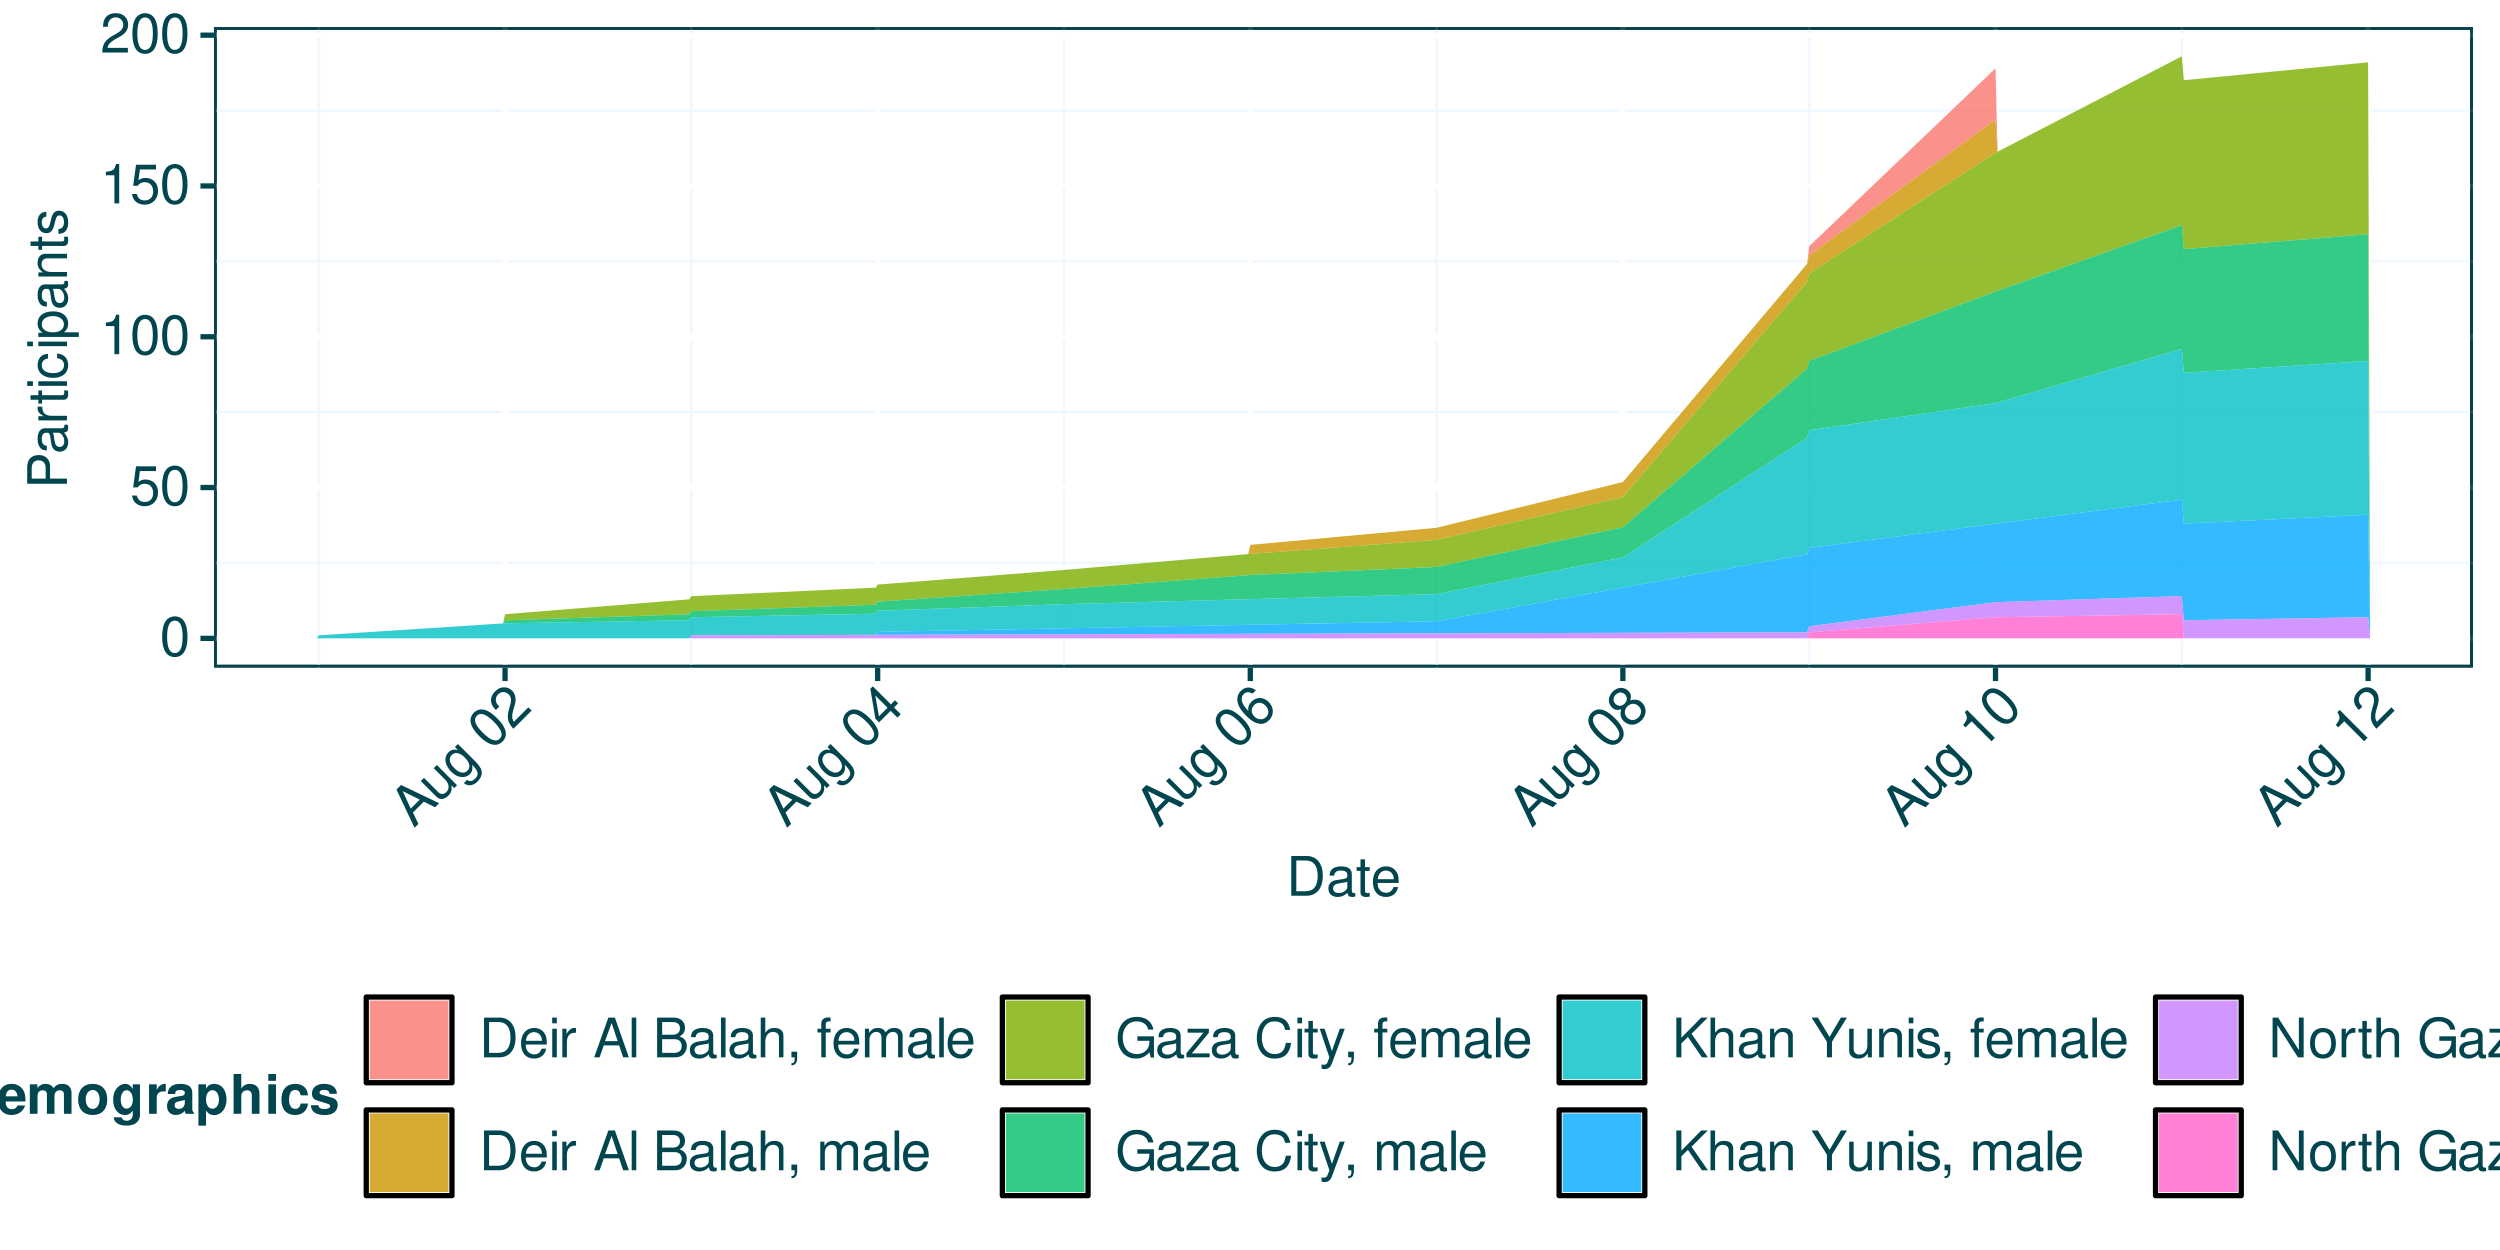
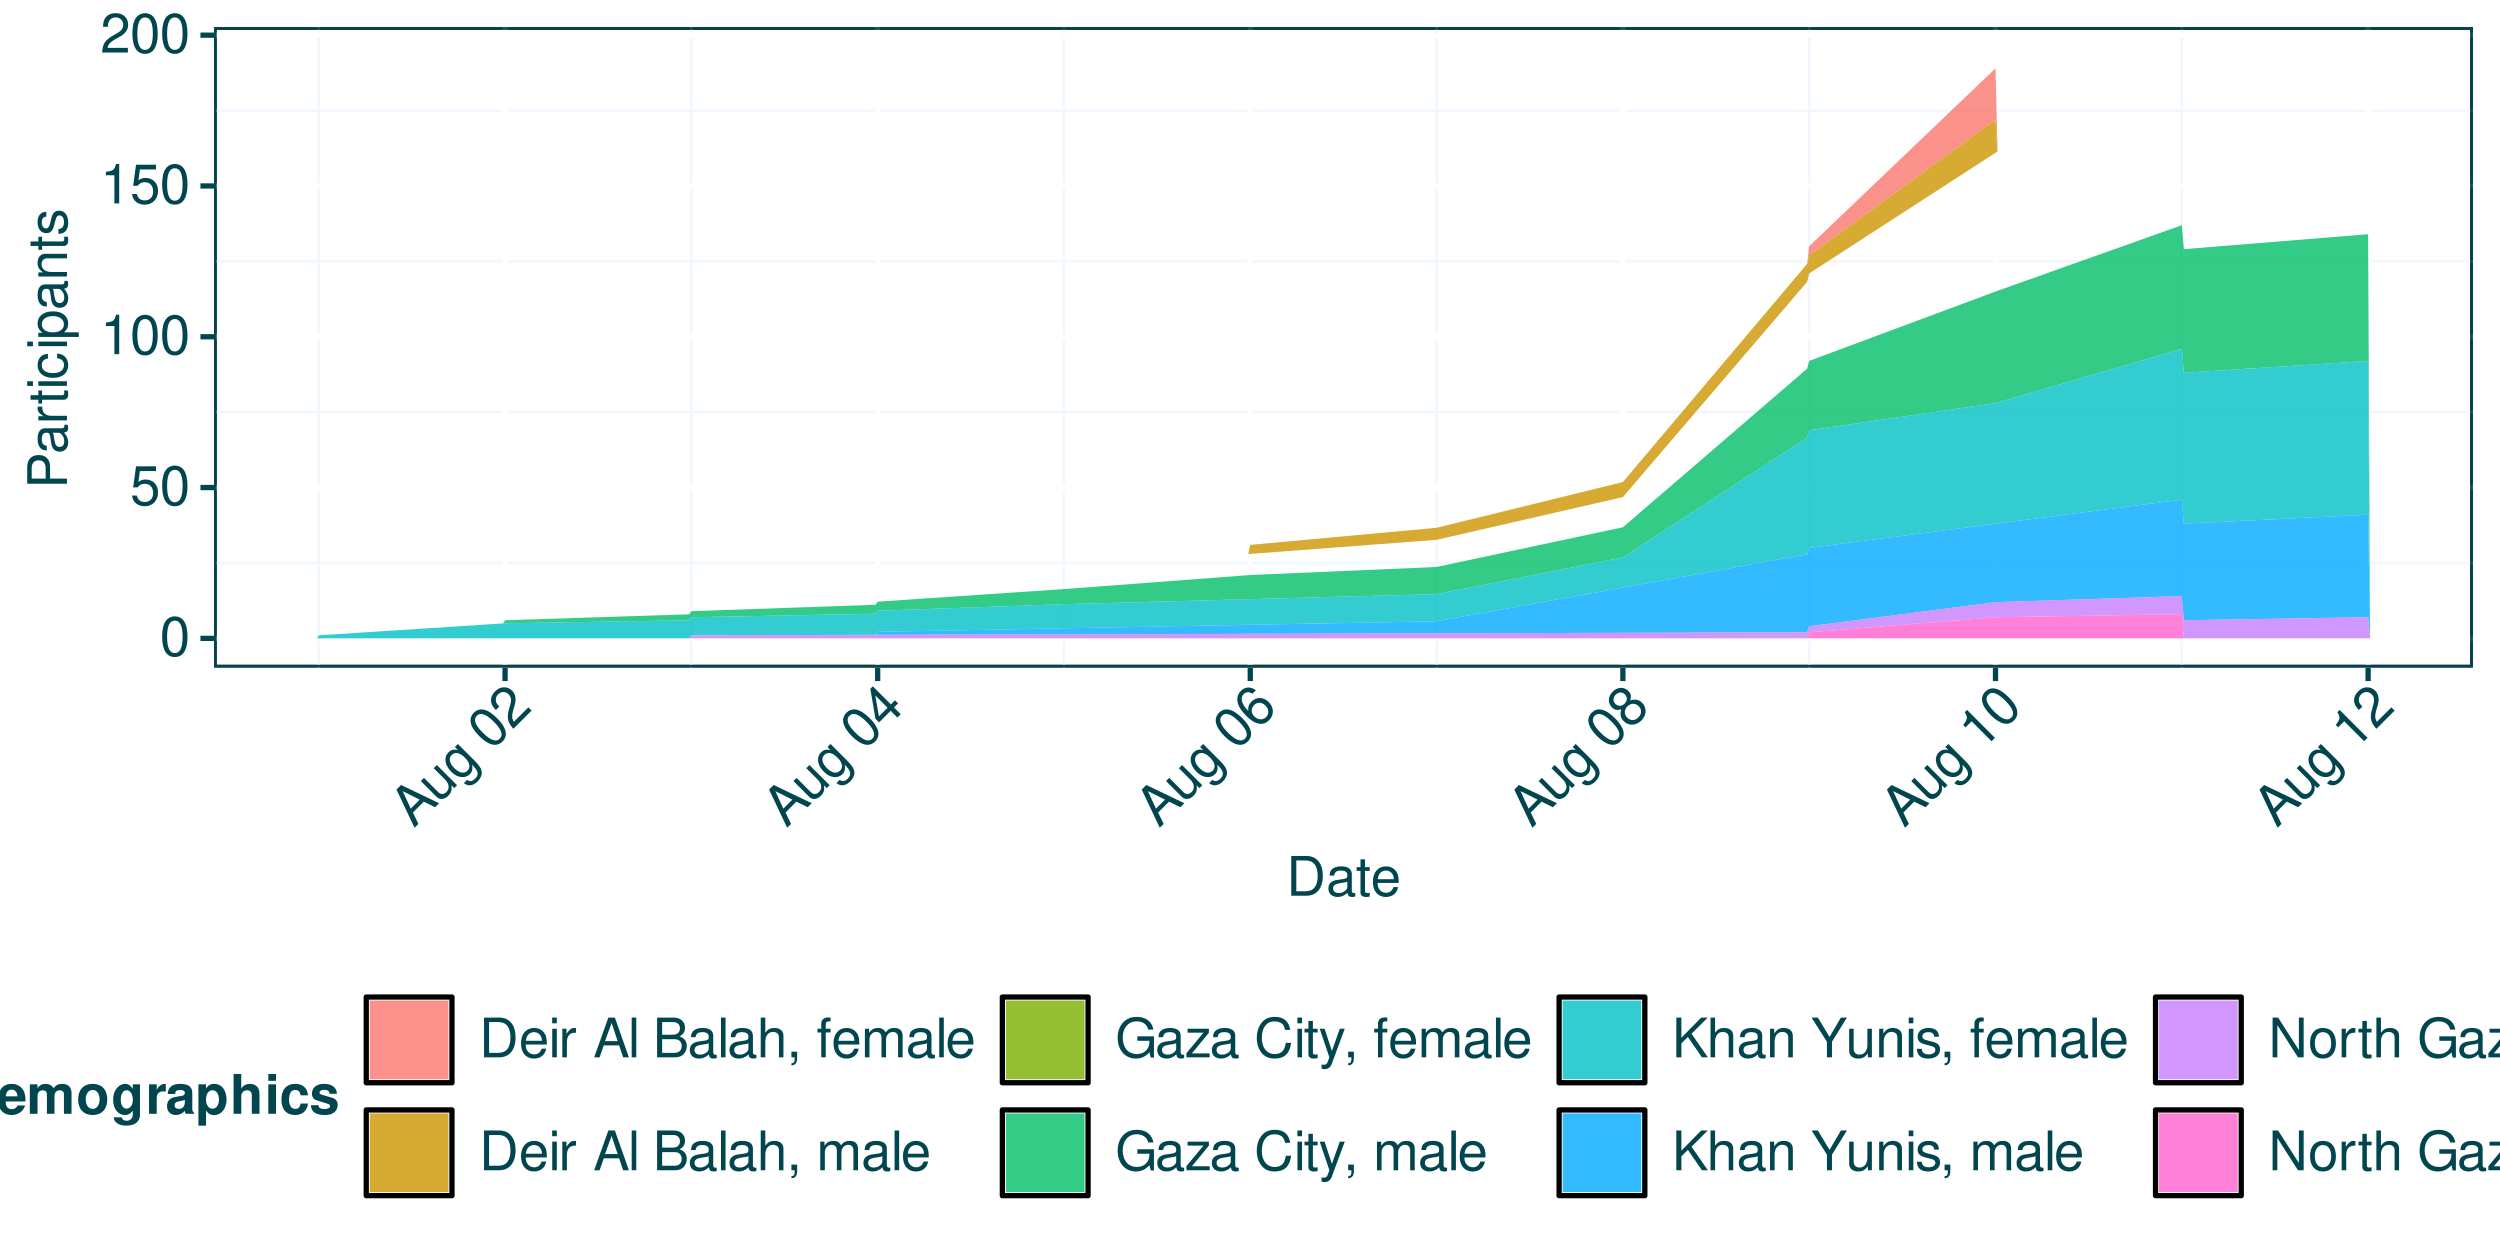
<svg xmlns="http://www.w3.org/2000/svg" xmlns:xlink="http://www.w3.org/1999/xlink" width="504" height="252" viewBox="0 0 504 252">
  <defs>
    <g>
      <g id="glyph-0-0">
        <path d="M 3.031 -7.953 C 2.297 -7.953 1.641 -7.625 1.234 -7.078 C 0.719 -6.375 0.469 -5.328 0.469 -3.844 C 0.469 -1.172 1.359 0.25 3.031 0.25 C 4.672 0.25 5.578 -1.172 5.578 -3.781 C 5.578 -5.328 5.328 -6.359 4.812 -7.078 C 4.406 -7.641 3.766 -7.953 3.031 -7.953 Z M 3.031 -7.094 C 4.062 -7.094 4.594 -6.031 4.594 -3.875 C 4.594 -1.609 4.078 -0.547 3 -0.547 C 1.984 -0.547 1.469 -1.656 1.469 -3.844 C 1.469 -6.031 1.984 -7.094 3.031 -7.094 Z M 3.031 -7.094 " />
      </g>
      <g id="glyph-0-1">
        <path d="M 5.234 -7.797 L 1.203 -7.797 L 0.625 -3.547 L 1.516 -3.547 C 1.969 -4.094 2.344 -4.281 2.953 -4.281 C 4 -4.281 4.656 -3.562 4.656 -2.406 C 4.656 -1.281 4 -0.609 2.953 -0.609 C 2.094 -0.609 1.578 -1.031 1.359 -1.906 L 0.391 -1.906 C 0.516 -1.281 0.625 -0.969 0.859 -0.688 C 1.297 -0.094 2.094 0.25 2.969 0.25 C 4.547 0.25 5.641 -0.891 5.641 -2.547 C 5.641 -4.078 4.625 -5.141 3.125 -5.141 C 2.578 -5.141 2.141 -5 1.688 -4.656 L 1.984 -6.844 L 5.234 -6.844 Z M 5.234 -7.797 " />
      </g>
      <g id="glyph-0-2">
        <path d="M 2.844 -5.672 L 2.844 0 L 3.812 0 L 3.812 -7.953 L 3.172 -7.953 C 2.844 -6.734 2.625 -6.562 1.125 -6.375 L 1.125 -5.672 Z M 2.844 -5.672 " />
      </g>
      <g id="glyph-0-3">
        <path d="M 5.562 -0.953 L 1.469 -0.953 C 1.562 -1.609 1.906 -2.031 2.875 -2.625 L 3.969 -3.234 C 5.062 -3.844 5.625 -4.656 5.625 -5.625 C 5.625 -6.297 5.359 -6.906 4.891 -7.344 C 4.438 -7.75 3.859 -7.953 3.125 -7.953 C 2.141 -7.953 1.391 -7.594 0.969 -6.922 C 0.688 -6.5 0.578 -6 0.547 -5.203 L 1.516 -5.203 C 1.547 -5.734 1.609 -6.062 1.75 -6.328 C 2 -6.812 2.516 -7.109 3.094 -7.109 C 3.969 -7.109 4.625 -6.469 4.625 -5.609 C 4.625 -4.969 4.266 -4.422 3.578 -4.031 L 2.562 -3.438 C 0.938 -2.5 0.469 -1.75 0.375 -0.016 L 5.562 -0.016 Z M 5.562 -0.953 " />
      </g>
      <g id="glyph-0-4">
        <path d="M 0.984 0 L 4.062 0 C 6.094 0 7.344 -1.516 7.344 -4.016 C 7.344 -6.5 6.109 -8.016 4.062 -8.016 L 0.984 -8.016 Z M 2 -0.906 L 2 -7.109 L 3.891 -7.109 C 5.484 -7.109 6.312 -6.047 6.312 -4 C 6.312 -1.969 5.484 -0.906 3.891 -0.906 Z M 2 -0.906 " />
      </g>
      <g id="glyph-0-5">
        <path d="M 5.891 -0.531 C 5.781 -0.516 5.734 -0.516 5.688 -0.516 C 5.375 -0.516 5.188 -0.688 5.188 -0.969 L 5.188 -4.359 C 5.188 -5.375 4.438 -5.922 3.031 -5.922 C 2.172 -5.922 1.5 -5.688 1.109 -5.266 C 0.844 -4.969 0.734 -4.625 0.719 -4.062 L 1.641 -4.062 C 1.719 -4.766 2.141 -5.078 2.984 -5.078 C 3.828 -5.078 4.281 -4.781 4.281 -4.219 L 4.281 -3.984 C 4.266 -3.594 4.062 -3.438 3.328 -3.344 C 2.031 -3.172 1.828 -3.141 1.469 -2.984 C 0.797 -2.703 0.469 -2.203 0.469 -1.453 C 0.469 -0.406 1.188 0.25 2.359 0.25 C 3.078 0.25 3.656 0 4.312 -0.594 C 4.375 0 4.656 0.25 5.266 0.25 C 5.453 0.25 5.578 0.234 5.891 0.156 Z M 4.281 -1.812 C 4.281 -1.5 4.188 -1.312 3.922 -1.062 C 3.547 -0.719 3.094 -0.547 2.547 -0.547 C 1.844 -0.547 1.422 -0.891 1.422 -1.469 C 1.422 -2.078 1.812 -2.391 2.812 -2.531 C 3.781 -2.656 3.969 -2.703 4.281 -2.844 Z M 4.281 -1.812 " />
      </g>
      <g id="glyph-0-6">
        <path d="M 2.797 -5.766 L 1.844 -5.766 L 1.844 -7.344 L 0.938 -7.344 L 0.938 -5.766 L 0.156 -5.766 L 0.156 -5.016 L 0.938 -5.016 L 0.938 -0.656 C 0.938 -0.062 1.328 0.25 2.047 0.25 C 2.281 0.25 2.484 0.234 2.797 0.172 L 2.797 -0.594 C 2.656 -0.562 2.547 -0.547 2.359 -0.547 C 1.953 -0.547 1.844 -0.656 1.844 -1.062 L 1.844 -5.016 L 2.797 -5.016 Z M 2.797 -5.766 " />
      </g>
      <g id="glyph-0-7">
        <path d="M 5.641 -2.578 C 5.641 -3.453 5.578 -3.984 5.406 -4.406 C 5.031 -5.359 4.156 -5.922 3.078 -5.922 C 1.469 -5.922 0.438 -4.703 0.438 -2.812 C 0.438 -0.906 1.438 0.25 3.062 0.25 C 4.375 0.25 5.297 -0.5 5.516 -1.75 L 4.594 -1.75 C 4.344 -0.984 3.828 -0.594 3.094 -0.594 C 2.516 -0.594 2.016 -0.859 1.703 -1.344 C 1.484 -1.672 1.406 -2 1.391 -2.578 Z M 1.422 -3.328 C 1.5 -4.391 2.141 -5.078 3.062 -5.078 C 4 -5.078 4.656 -4.359 4.656 -3.328 Z M 1.422 -3.328 " />
      </g>
      <g id="glyph-0-8">
        <path d="M 1.656 -5.766 L 0.734 -5.766 L 0.734 0 L 1.656 0 Z M 1.656 -8.016 L 0.719 -8.016 L 0.719 -6.859 L 1.656 -6.859 Z M 1.656 -8.016 " />
      </g>
      <g id="glyph-0-9">
        <path d="M 0.766 -5.766 L 0.766 0 L 1.688 0 L 1.688 -2.984 C 1.688 -4.375 2.266 -5 3.531 -4.969 L 3.531 -5.891 C 3.375 -5.922 3.281 -5.922 3.172 -5.922 C 2.578 -5.922 2.141 -5.578 1.609 -4.719 L 1.609 -5.766 Z M 0.766 -5.766 " />
      </g>
      <g id="glyph-0-10">
</g>
      <g id="glyph-0-11">
        <path d="M 5.219 -2.406 L 6.031 0 L 7.188 0 L 4.359 -8.016 L 3.047 -8.016 L 0.188 0 L 1.281 0 L 2.125 -2.406 Z M 4.922 -3.266 L 2.375 -3.266 L 3.703 -6.922 Z M 4.922 -3.266 " />
      </g>
      <g id="glyph-0-12">
        <path d="M 1.672 -8.016 L 0.75 -8.016 L 0.75 0 L 1.672 0 Z M 1.672 -8.016 " />
      </g>
      <g id="glyph-0-13">
        <path d="M 0.875 0 L 4.484 0 C 5.25 0 5.812 -0.203 6.234 -0.672 C 6.641 -1.094 6.859 -1.656 6.859 -2.281 C 6.859 -3.25 6.406 -3.844 5.391 -4.234 C 6.125 -4.578 6.5 -5.156 6.5 -5.984 C 6.5 -6.578 6.281 -7.078 5.859 -7.453 C 5.438 -7.844 4.891 -8.016 4.125 -8.016 L 0.875 -8.016 Z M 1.891 -4.562 L 1.891 -7.109 L 3.875 -7.109 C 4.438 -7.109 4.766 -7.047 5.031 -6.828 C 5.328 -6.609 5.484 -6.281 5.484 -5.844 C 5.484 -5.406 5.328 -5.078 5.031 -4.844 C 4.766 -4.641 4.438 -4.562 3.875 -4.562 Z M 1.891 -0.906 L 1.891 -3.656 L 4.391 -3.656 C 5.297 -3.656 5.828 -3.141 5.828 -2.281 C 5.828 -1.422 5.297 -0.906 4.391 -0.906 Z M 1.891 -0.906 " />
      </g>
      <g id="glyph-0-14">
        <path d="M 0.766 -8.016 L 0.766 0 L 1.688 0 L 1.688 -3.172 C 1.688 -4.359 2.297 -5.125 3.25 -5.125 C 3.547 -5.125 3.844 -5.031 4.062 -4.875 C 4.328 -4.672 4.438 -4.406 4.438 -4 L 4.438 0 L 5.344 0 L 5.344 -4.359 C 5.344 -5.328 4.656 -5.922 3.531 -5.922 C 2.719 -5.922 2.219 -5.672 1.688 -4.969 L 1.688 -8.016 Z M 0.766 -8.016 " />
      </g>
      <g id="glyph-0-15">
        <path d="M 0.953 -1.141 L 0.953 0 L 1.609 0 L 1.609 0.203 C 1.609 0.953 1.469 1.172 0.953 1.203 L 0.953 1.609 C 1.688 1.641 2.109 1.109 2.109 0.172 L 2.109 -1.141 Z M 0.953 -1.141 " />
      </g>
      <g id="glyph-0-16">
        <path d="M 2.844 -5.766 L 1.875 -5.766 L 1.875 -6.672 C 1.875 -7.047 2.094 -7.25 2.516 -7.25 C 2.594 -7.25 2.625 -7.25 2.844 -7.234 L 2.844 -8 C 2.625 -8.047 2.516 -8.047 2.328 -8.047 C 1.469 -8.047 0.969 -7.562 0.969 -6.75 L 0.969 -5.766 L 0.203 -5.766 L 0.203 -5.016 L 0.969 -5.016 L 0.969 0 L 1.875 0 L 1.875 -5.016 L 2.844 -5.016 Z M 2.844 -5.766 " />
      </g>
      <g id="glyph-0-17">
        <path d="M 0.766 -5.766 L 0.766 0 L 1.688 0 L 1.688 -3.625 C 1.688 -4.453 2.297 -5.125 3.047 -5.125 C 3.734 -5.125 4.109 -4.703 4.109 -3.969 L 4.109 0 L 5.031 0 L 5.031 -3.625 C 5.031 -4.453 5.641 -5.125 6.391 -5.125 C 7.062 -5.125 7.453 -4.703 7.453 -3.969 L 7.453 0 L 8.375 0 L 8.375 -4.328 C 8.375 -5.359 7.781 -5.922 6.703 -5.922 C 5.938 -5.922 5.484 -5.703 4.938 -5.047 C 4.594 -5.672 4.141 -5.922 3.391 -5.922 C 2.625 -5.922 2.094 -5.641 1.609 -4.953 L 1.609 -5.766 Z M 0.766 -5.766 " />
      </g>
      <g id="glyph-0-18">
        <path d="M 7.797 -4.234 L 4.453 -4.234 L 4.453 -3.328 L 6.891 -3.328 L 6.891 -3.109 C 6.891 -1.688 5.844 -0.656 4.375 -0.656 C 3.562 -0.656 2.828 -0.953 2.359 -1.469 C 1.828 -2.031 1.5 -2.984 1.5 -3.984 C 1.5 -5.953 2.625 -7.25 4.328 -7.25 C 5.547 -7.25 6.422 -6.625 6.641 -5.594 L 7.688 -5.594 C 7.406 -7.219 6.172 -8.156 4.328 -8.156 C 3.359 -8.156 2.562 -7.891 1.938 -7.375 C 1 -6.609 0.484 -5.375 0.484 -3.922 C 0.484 -1.469 1.984 0.25 4.156 0.25 C 5.25 0.25 6.109 -0.156 6.891 -1.016 L 7.156 0.047 L 7.797 0.047 Z M 7.797 -4.234 " />
      </g>
      <g id="glyph-0-19">
        <path d="M 4.875 -5.766 L 0.578 -5.766 L 0.578 -4.969 L 3.781 -4.969 L 0.344 -0.828 L 0.344 0 L 5.031 0 L 5.031 -0.797 L 1.453 -0.797 L 4.875 -4.953 Z M 4.875 -5.766 " />
      </g>
      <g id="glyph-0-20">
        <path d="M 7.281 -5.531 C 6.969 -7.297 5.953 -8.156 4.188 -8.156 C 3.109 -8.156 2.25 -7.812 1.656 -7.156 C 0.922 -6.359 0.531 -5.219 0.531 -3.922 C 0.531 -2.594 0.938 -1.469 1.688 -0.688 C 2.312 -0.047 3.109 0.25 4.141 0.25 C 6.109 0.25 7.203 -0.797 7.453 -2.922 L 6.391 -2.922 C 6.297 -2.375 6.188 -2 6.031 -1.688 C 5.703 -1.016 5.016 -0.656 4.156 -0.656 C 2.562 -0.656 1.547 -1.922 1.547 -3.922 C 1.547 -5.984 2.516 -7.25 4.062 -7.25 C 4.719 -7.25 5.328 -7.062 5.656 -6.75 C 5.953 -6.469 6.109 -6.141 6.234 -5.531 Z M 7.281 -5.531 " />
      </g>
      <g id="glyph-0-21">
        <path d="M 4.266 -5.766 L 2.672 -1.281 L 1.203 -5.766 L 0.219 -5.766 L 2.172 0.016 L 1.812 0.938 C 1.656 1.344 1.469 1.5 1.078 1.5 C 0.922 1.5 0.797 1.469 0.594 1.438 L 0.594 2.25 C 0.781 2.359 0.969 2.391 1.203 2.391 C 1.5 2.391 1.828 2.297 2.062 2.125 C 2.359 1.906 2.516 1.672 2.688 1.203 L 5.266 -5.766 Z M 4.266 -5.766 " />
      </g>
      <g id="glyph-0-22">
        <path d="M 1.891 -2.812 L 3.203 -4.109 L 6.031 0 L 7.234 0 L 3.938 -4.75 L 7.203 -8.016 L 5.891 -8.016 L 1.891 -3.953 L 1.891 -8.016 L 0.875 -8.016 L 0.875 0 L 1.891 0 Z M 1.891 -2.812 " />
      </g>
      <g id="glyph-0-23">
        <path d="M 0.766 -5.766 L 0.766 0 L 1.688 0 L 1.688 -3.172 C 1.688 -4.359 2.312 -5.125 3.25 -5.125 C 3.984 -5.125 4.438 -4.688 4.438 -4 L 4.438 0 L 5.359 0 L 5.359 -4.359 C 5.359 -5.312 4.641 -5.922 3.531 -5.922 C 2.672 -5.922 2.125 -5.594 1.609 -4.797 L 1.609 -5.766 Z M 0.766 -5.766 " />
      </g>
      <g id="glyph-0-24">
        <path d="M 4.25 -3.141 L 7.266 -8.016 L 6.047 -8.016 L 3.766 -4.109 L 1.406 -8.016 L 0.141 -8.016 L 3.234 -3.141 L 3.234 0 L 4.25 0 Z M 4.25 -3.141 " />
      </g>
      <g id="glyph-0-25">
        <path d="M 5.297 0 L 5.297 -5.766 L 4.391 -5.766 L 4.391 -2.5 C 4.391 -1.312 3.766 -0.547 2.812 -0.547 C 2.094 -0.547 1.625 -0.984 1.625 -1.688 L 1.625 -5.766 L 0.719 -5.766 L 0.719 -1.312 C 0.719 -0.359 1.438 0.25 2.547 0.25 C 3.406 0.25 3.938 -0.047 4.484 -0.797 L 4.484 0 Z M 5.297 0 " />
      </g>
      <g id="glyph-0-26">
        <path d="M 4.812 -4.156 C 4.812 -5.297 4.062 -5.922 2.734 -5.922 C 1.391 -5.922 0.516 -5.234 0.516 -4.172 C 0.516 -3.266 0.984 -2.844 2.344 -2.516 L 3.203 -2.297 C 3.844 -2.141 4.094 -1.906 4.094 -1.5 C 4.094 -0.953 3.547 -0.594 2.75 -0.594 C 2.25 -0.594 1.844 -0.734 1.609 -0.984 C 1.469 -1.141 1.391 -1.312 1.344 -1.719 L 0.375 -1.719 C 0.422 -0.391 1.172 0.25 2.672 0.25 C 4.125 0.25 5.047 -0.469 5.047 -1.578 C 5.047 -2.438 4.562 -2.906 3.422 -3.172 L 2.547 -3.391 C 1.797 -3.562 1.469 -3.812 1.469 -4.219 C 1.469 -4.75 1.953 -5.078 2.688 -5.078 C 3.438 -5.078 3.828 -4.766 3.844 -4.156 Z M 4.812 -4.156 " />
      </g>
      <g id="glyph-0-27">
        <path d="M 7.109 -8.016 L 6.141 -8.016 L 6.141 -1.469 L 1.953 -8.016 L 0.844 -8.016 L 0.844 0 L 1.797 0 L 1.797 -6.5 L 5.953 0 L 7.109 0 Z M 7.109 -8.016 " />
      </g>
      <g id="glyph-0-28">
        <path d="M 2.984 -5.922 C 1.359 -5.922 0.391 -4.781 0.391 -2.844 C 0.391 -0.891 1.359 0.25 3 0.25 C 4.625 0.25 5.609 -0.906 5.609 -2.797 C 5.609 -4.797 4.656 -5.922 2.984 -5.922 Z M 3 -5.078 C 4.031 -5.078 4.656 -4.234 4.656 -2.812 C 4.656 -1.438 4.016 -0.594 3 -0.594 C 1.984 -0.594 1.359 -1.438 1.359 -2.844 C 1.359 -4.234 1.984 -5.078 3 -5.078 Z M 3 -5.078 " />
      </g>
      <g id="glyph-1-0">
        <path d="M 1.984 -5.391 L 4.266 -4.266 L 5.078 -5.078 L -2.594 -8.75 L -3.516 -7.828 L 0.125 -0.125 L 0.906 -0.906 L -0.203 -3.203 Z M 1.172 -5.797 L -0.641 -3.984 L -2.266 -7.516 Z M 1.172 -5.797 " />
      </g>
      <g id="glyph-1-1">
        <path d="M 3.75 -3.75 L -0.328 -7.828 L -0.969 -7.188 L 1.344 -4.875 C 2.188 -4.031 2.266 -3.047 1.594 -2.375 C 1.094 -1.875 0.453 -1.859 -0.031 -2.344 L -2.922 -5.234 L -3.562 -4.594 L -0.406 -1.438 C 0.266 -0.766 1.188 -0.844 1.969 -1.625 C 2.578 -2.234 2.75 -2.812 2.609 -3.734 L 3.172 -3.172 Z M 3.75 -3.75 " />
      </g>
      <g id="glyph-1-2">
        <path d="M -0.938 -7.219 L -0.344 -6.625 C -1.172 -6.797 -1.734 -6.641 -2.25 -6.125 C -3.219 -5.156 -2.984 -3.547 -1.688 -2.25 C -1 -1.562 -0.344 -1.219 0.406 -1.156 C 1.078 -1.109 1.656 -1.312 2.078 -1.734 C 2.562 -2.219 2.688 -2.781 2.531 -3.625 L 2.734 -3.422 C 3.828 -2.328 3.922 -1.609 3.125 -0.812 C 2.578 -0.266 2.047 -0.203 1.531 -0.594 L 0.875 0.062 C 1.688 0.75 2.75 0.625 3.641 -0.266 C 4.234 -0.859 4.547 -1.547 4.484 -2.141 C 4.422 -2.828 4.031 -3.469 3.078 -4.422 L -0.328 -7.828 Z M -1.578 -5.609 C -0.891 -6.297 0.062 -6.094 1.094 -5.062 C 2.078 -4.078 2.266 -3.109 1.594 -2.438 C 0.922 -1.766 -0.047 -1.953 -1.062 -2.969 C -2.047 -3.953 -2.25 -4.938 -1.578 -5.609 Z M -1.578 -5.609 " />
      </g>
      <g id="glyph-1-3">
</g>
      <g id="glyph-1-4">
        <path d="M -3.484 -7.766 C -4 -7.25 -4.234 -6.547 -4.125 -5.875 C -3.984 -5.016 -3.438 -4.094 -2.391 -3.047 C -0.5 -1.156 1.141 -0.797 2.312 -1.969 C 3.469 -3.125 3.109 -4.766 1.266 -6.609 C 0.172 -7.703 -0.734 -8.266 -1.594 -8.406 C -2.297 -8.516 -2.969 -8.281 -3.484 -7.766 Z M -2.875 -7.156 C -2.141 -7.891 -1.016 -7.516 0.516 -5.984 C 2.109 -4.391 2.5 -3.281 1.734 -2.516 C 1.016 -1.797 -0.141 -2.203 -1.688 -3.75 C -3.234 -5.297 -3.609 -6.422 -2.875 -7.156 Z M -2.875 -7.156 " />
      </g>
      <g id="glyph-1-5">
        <path d="M 3.266 -4.609 L 0.359 -1.703 C -0.031 -2.25 -0.094 -2.781 0.172 -3.891 L 0.531 -5.094 C 0.859 -6.297 0.688 -7.281 0 -7.969 C -0.469 -8.438 -1.094 -8.688 -1.734 -8.641 C -2.344 -8.625 -2.891 -8.359 -3.422 -7.828 C -4.109 -7.141 -4.391 -6.359 -4.203 -5.578 C -4.109 -5.078 -3.844 -4.656 -3.281 -4.062 L -2.594 -4.75 C -2.969 -5.156 -3.141 -5.422 -3.234 -5.703 C -3.391 -6.234 -3.25 -6.812 -2.844 -7.219 C -2.219 -7.844 -1.312 -7.844 -0.703 -7.234 C -0.25 -6.781 -0.109 -6.141 -0.312 -5.375 L -0.625 -4.25 C -1.109 -2.422 -0.906 -1.562 0.25 -0.281 L 3.922 -3.953 Z M 3.266 -4.609 " />
      </g>
      <g id="glyph-1-6">
        <path d="M 1.188 -3.906 L 2.547 -2.547 L 3.219 -3.219 L 1.859 -4.578 L 2.688 -5.406 L 2.062 -6.031 L 1.234 -5.203 L -2.406 -8.844 L -2.906 -8.344 L -1.875 -2.312 L -1.141 -1.578 Z M 0.562 -4.531 L -1.172 -2.797 L -1.906 -7 Z M 0.562 -4.531 " />
      </g>
      <g id="glyph-1-7">
        <path d="M -0.297 -8.047 C -1.328 -8.828 -2.469 -8.781 -3.312 -7.938 C -3.922 -7.328 -4.172 -6.484 -3.984 -5.641 C -3.781 -4.75 -3.266 -3.922 -2.234 -2.891 C -1.281 -1.938 -0.547 -1.484 0.297 -1.328 C 1.031 -1.156 1.75 -1.406 2.359 -2.016 C 3.406 -3.062 3.375 -4.594 2.281 -5.688 C 1.25 -6.719 -0.172 -6.766 -1.172 -5.766 C -1.719 -5.219 -1.938 -4.594 -1.812 -3.875 C -3.219 -5.281 -3.531 -6.5 -2.75 -7.281 C -2.266 -7.766 -1.625 -7.781 -0.984 -7.359 Z M -0.641 -5.078 C 0.016 -5.734 0.906 -5.688 1.656 -4.938 C 2.359 -4.234 2.391 -3.266 1.766 -2.641 C 1.125 -2 0.109 -2.047 -0.594 -2.75 C -1.297 -3.453 -1.328 -4.391 -0.641 -5.078 Z M -0.641 -5.078 " />
      </g>
      <g id="glyph-1-8">
        <path d="M 0.062 -6 C 0.297 -6.922 0.203 -7.391 -0.328 -7.922 C -1.203 -8.797 -2.516 -8.734 -3.484 -7.766 C -4.453 -6.797 -4.516 -5.484 -3.641 -4.609 C -3.109 -4.078 -2.672 -3.984 -1.75 -4.188 C -2.047 -3.234 -1.906 -2.469 -1.281 -1.844 C -0.266 -0.828 1.203 -0.859 2.312 -1.969 C 3.391 -3.047 3.438 -4.531 2.422 -5.547 C 1.797 -6.172 1.031 -6.312 0.062 -6 Z M -2.875 -7.156 C -2.297 -7.734 -1.562 -7.75 -1.016 -7.203 C -0.484 -6.672 -0.5 -5.938 -1.078 -5.359 C -1.656 -4.781 -2.391 -4.766 -2.938 -5.312 C -3.469 -5.844 -3.453 -6.578 -2.875 -7.156 Z M -0.516 -4.797 C 0.172 -5.484 1.094 -5.5 1.75 -4.844 C 2.422 -4.172 2.391 -3.266 1.688 -2.562 C 1.016 -1.891 0.094 -1.875 -0.547 -2.516 C -1.219 -3.188 -1.203 -4.109 -0.516 -4.797 Z M -0.516 -4.797 " />
      </g>
      <g id="glyph-1-9">
        <path d="M -2 -6.031 L 2.016 -2.016 L 2.703 -2.703 L -2.922 -8.328 L -3.375 -7.875 C -2.75 -6.781 -2.781 -6.5 -3.703 -5.297 L -3.219 -4.812 Z M -2 -6.031 " />
      </g>
      <g id="glyph-2-0">
        <path d="M -3.406 -2.031 L -3.406 -4.547 C -3.406 -5.172 -3.594 -5.672 -3.969 -6.094 C -4.406 -6.578 -4.922 -6.781 -5.672 -6.781 C -7.172 -6.781 -8.016 -5.891 -8.016 -4.312 L -8.016 -1 L 0 -1 L 0 -2.031 Z M -4.297 -2.031 L -7.109 -2.031 L -7.109 -4.156 C -7.109 -5.141 -6.594 -5.719 -5.703 -5.719 C -4.828 -5.719 -4.297 -5.141 -4.297 -4.156 Z M -4.297 -2.031 " />
      </g>
      <g id="glyph-2-1">
        <path d="M -0.531 -5.891 C -0.516 -5.781 -0.516 -5.734 -0.516 -5.688 C -0.516 -5.375 -0.688 -5.188 -0.969 -5.188 L -4.359 -5.188 C -5.375 -5.188 -5.922 -4.438 -5.922 -3.031 C -5.922 -2.172 -5.688 -1.5 -5.266 -1.109 C -4.969 -0.844 -4.625 -0.734 -4.062 -0.719 L -4.062 -1.641 C -4.766 -1.719 -5.078 -2.141 -5.078 -2.984 C -5.078 -3.828 -4.781 -4.281 -4.219 -4.281 L -3.984 -4.281 C -3.594 -4.266 -3.438 -4.062 -3.344 -3.328 C -3.172 -2.031 -3.141 -1.828 -2.984 -1.469 C -2.703 -0.797 -2.203 -0.469 -1.453 -0.469 C -0.406 -0.469 0.25 -1.188 0.25 -2.359 C 0.25 -3.078 0 -3.656 -0.594 -4.312 C 0 -4.375 0.25 -4.656 0.25 -5.266 C 0.25 -5.453 0.234 -5.578 0.156 -5.891 Z M -1.812 -4.281 C -1.5 -4.281 -1.312 -4.188 -1.062 -3.922 C -0.719 -3.547 -0.547 -3.094 -0.547 -2.547 C -0.547 -1.844 -0.891 -1.422 -1.469 -1.422 C -2.078 -1.422 -2.391 -1.812 -2.531 -2.812 C -2.656 -3.781 -2.703 -3.969 -2.844 -4.281 Z M -1.812 -4.281 " />
      </g>
      <g id="glyph-2-2">
        <path d="M -5.766 -0.766 L 0 -0.766 L 0 -1.688 L -2.984 -1.688 C -4.375 -1.688 -5 -2.266 -4.969 -3.531 L -5.891 -3.531 C -5.922 -3.375 -5.922 -3.281 -5.922 -3.172 C -5.922 -2.578 -5.578 -2.141 -4.719 -1.609 L -5.766 -1.609 Z M -5.766 -0.766 " />
      </g>
      <g id="glyph-2-3">
        <path d="M -5.766 -2.797 L -5.766 -1.844 L -7.344 -1.844 L -7.344 -0.938 L -5.766 -0.938 L -5.766 -0.156 L -5.016 -0.156 L -5.016 -0.938 L -0.656 -0.938 C -0.062 -0.938 0.25 -1.328 0.25 -2.047 C 0.25 -2.281 0.234 -2.484 0.172 -2.797 L -0.594 -2.797 C -0.562 -2.656 -0.547 -2.547 -0.547 -2.359 C -0.547 -1.953 -0.656 -1.844 -1.062 -1.844 L -5.016 -1.844 L -5.016 -2.797 Z M -5.766 -2.797 " />
      </g>
      <g id="glyph-2-4">
        <path d="M -5.766 -1.656 L -5.766 -0.734 L 0 -0.734 L 0 -1.656 Z M -8.016 -1.656 L -8.016 -0.719 L -6.859 -0.719 L -6.859 -1.656 Z M -8.016 -1.656 " />
      </g>
      <g id="glyph-2-5">
        <path d="M -3.828 -5.188 C -4.391 -5.141 -4.75 -5.016 -5.078 -4.797 C -5.609 -4.406 -5.922 -3.703 -5.922 -2.906 C -5.922 -1.344 -4.703 -0.344 -2.781 -0.344 C -0.922 -0.344 0.25 -1.328 0.25 -2.891 C 0.25 -4.266 -0.578 -5.141 -1.984 -5.25 L -1.984 -4.328 C -1.062 -4.172 -0.594 -3.703 -0.594 -2.922 C -0.594 -1.906 -1.422 -1.297 -2.781 -1.297 C -4.219 -1.297 -5.078 -1.891 -5.078 -2.891 C -5.078 -3.656 -4.625 -4.141 -3.828 -4.25 Z M -3.828 -5.188 " />
      </g>
      <g id="glyph-2-6">
        <path d="M 2.391 -0.594 L 2.391 -1.516 L -0.609 -1.516 C -0.016 -2 0.25 -2.547 0.25 -3.281 C 0.25 -4.781 -0.953 -5.75 -2.781 -5.75 C -4.719 -5.75 -5.922 -4.812 -5.922 -3.281 C -5.922 -2.5 -5.578 -1.875 -4.891 -1.438 L -5.766 -1.438 L -5.766 -0.594 Z M -5.078 -3.125 C -5.078 -4.141 -4.188 -4.797 -2.812 -4.797 C -1.5 -4.797 -0.609 -4.125 -0.609 -3.125 C -0.609 -2.141 -1.484 -1.516 -2.844 -1.516 C -4.188 -1.516 -5.078 -2.141 -5.078 -3.125 Z M -5.078 -3.125 " />
      </g>
      <g id="glyph-2-7">
        <path d="M -5.766 -0.766 L 0 -0.766 L 0 -1.688 L -3.172 -1.688 C -4.359 -1.688 -5.125 -2.312 -5.125 -3.25 C -5.125 -3.984 -4.688 -4.438 -4 -4.438 L 0 -4.438 L 0 -5.359 L -4.359 -5.359 C -5.312 -5.359 -5.922 -4.641 -5.922 -3.531 C -5.922 -2.672 -5.594 -2.125 -4.797 -1.609 L -5.766 -1.609 Z M -5.766 -0.766 " />
      </g>
      <g id="glyph-2-8">
        <path d="M -4.156 -4.812 C -5.297 -4.812 -5.922 -4.062 -5.922 -2.734 C -5.922 -1.391 -5.234 -0.516 -4.172 -0.516 C -3.266 -0.516 -2.844 -0.984 -2.516 -2.344 L -2.297 -3.203 C -2.141 -3.844 -1.906 -4.094 -1.5 -4.094 C -0.953 -4.094 -0.594 -3.547 -0.594 -2.75 C -0.594 -2.25 -0.734 -1.844 -0.984 -1.609 C -1.141 -1.469 -1.312 -1.391 -1.719 -1.344 L -1.719 -0.375 C -0.391 -0.422 0.25 -1.172 0.25 -2.672 C 0.25 -4.125 -0.469 -5.047 -1.578 -5.047 C -2.438 -5.047 -2.906 -4.562 -3.172 -3.422 L -3.391 -2.547 C -3.562 -1.797 -3.812 -1.469 -4.219 -1.469 C -4.75 -1.469 -5.078 -1.953 -5.078 -2.688 C -5.078 -3.438 -4.766 -3.828 -4.156 -3.844 Z M -4.156 -4.812 " />
      </g>
      <g id="glyph-3-0">
        <path d="M 0.844 0 L 3.984 0 C 5.203 0 5.969 -0.281 6.516 -0.938 C 7.156 -1.688 7.484 -2.766 7.484 -4.016 C 7.484 -5.266 7.156 -6.344 6.516 -7.094 C 5.969 -7.75 5.219 -8.016 3.984 -8.016 L 0.844 -8.016 Z M 2.5 -1.375 L 2.5 -6.641 L 3.984 -6.641 C 5.219 -6.641 5.844 -5.781 5.844 -4 C 5.844 -2.25 5.219 -1.375 3.984 -1.375 Z M 2.5 -1.375 " />
      </g>
      <g id="glyph-3-1">
        <path d="M 5.766 -2.484 C 5.781 -2.625 5.781 -2.672 5.781 -2.75 C 5.781 -3.344 5.688 -3.891 5.547 -4.312 C 5.141 -5.391 4.188 -6.031 2.984 -6.031 C 1.281 -6.031 0.234 -4.812 0.234 -2.812 C 0.234 -0.906 1.281 0.25 2.953 0.25 C 4.297 0.25 5.375 -0.5 5.703 -1.672 L 4.188 -1.672 C 4 -1.203 3.578 -0.922 3.016 -0.922 C 2.578 -0.922 2.219 -1.109 2 -1.438 C 1.859 -1.656 1.797 -1.922 1.781 -2.484 Z M 1.797 -3.516 C 1.906 -4.422 2.281 -4.859 2.969 -4.859 C 3.672 -4.859 4.094 -4.391 4.172 -3.516 Z M 1.797 -3.516 " />
      </g>
      <g id="glyph-3-2">
        <path d="M 0.656 -5.938 L 0.656 0 L 2.203 0 L 2.203 -3.562 C 2.203 -4.297 2.594 -4.734 3.25 -4.734 C 3.766 -4.734 4.094 -4.438 4.094 -3.953 L 4.094 0 L 5.625 0 L 5.625 -3.562 C 5.625 -4.297 6.031 -4.734 6.688 -4.734 C 7.203 -4.734 7.531 -4.438 7.531 -3.953 L 7.531 0 L 9.062 0 L 9.062 -4.203 C 9.062 -5.359 8.359 -6.031 7.172 -6.031 C 6.406 -6.031 5.891 -5.781 5.438 -5.156 C 5.141 -5.719 4.547 -6.031 3.812 -6.031 C 3.141 -6.031 2.688 -5.812 2.188 -5.203 L 2.188 -5.938 Z M 0.656 -5.938 " />
      </g>
      <g id="glyph-3-3">
        <path d="M 3.312 -6.031 C 1.5 -6.031 0.391 -4.844 0.391 -2.891 C 0.391 -0.938 1.5 0.25 3.328 0.25 C 5.141 0.25 6.266 -0.938 6.266 -2.844 C 6.266 -4.859 5.172 -6.031 3.312 -6.031 Z M 3.328 -4.797 C 4.172 -4.797 4.719 -4.031 4.719 -2.875 C 4.719 -1.766 4.141 -0.984 3.328 -0.984 C 2.484 -0.984 1.922 -1.75 1.922 -2.891 C 1.922 -4.031 2.484 -4.797 3.328 -4.797 Z M 3.328 -4.797 " />
      </g>
      <g id="glyph-3-4">
        <path d="M 4.406 -5.938 L 4.406 -5.031 C 3.969 -5.719 3.5 -6.031 2.875 -6.031 C 2.344 -6.031 1.766 -5.781 1.359 -5.344 C 0.766 -4.734 0.453 -3.875 0.453 -2.828 C 0.453 -1 1.422 0.25 2.844 0.25 C 3.469 0.25 3.859 0.047 4.406 -0.609 L 4.406 0.203 C 4.406 0.906 3.891 1.406 3.172 1.406 C 2.625 1.406 2.281 1.172 2.156 0.719 L 0.578 0.719 C 0.578 1.172 0.75 1.5 1.156 1.828 C 1.625 2.219 2.281 2.391 3.109 2.391 C 4.828 2.391 5.859 1.578 5.859 0.203 L 5.859 -5.938 Z M 3.156 -4.75 C 3.891 -4.75 4.422 -3.953 4.422 -2.844 C 4.422 -1.766 3.906 -1.031 3.141 -1.031 C 2.469 -1.031 1.984 -1.766 1.984 -2.844 C 1.984 -3.969 2.469 -4.75 3.156 -4.75 Z M 3.156 -4.75 " />
      </g>
      <g id="glyph-3-5">
        <path d="M 0.688 -5.938 L 0.688 0 L 2.234 0 L 2.234 -3.156 C 2.234 -4.062 2.688 -4.516 3.594 -4.516 C 3.75 -4.516 3.859 -4.5 4.062 -4.469 L 4.062 -6.031 C 3.984 -6.031 3.953 -6.031 3.891 -6.031 C 3.172 -6.031 2.578 -5.578 2.234 -4.781 L 2.234 -5.938 Z M 0.688 -5.938 " />
      </g>
      <g id="glyph-3-6">
        <path d="M 5.766 -0.188 C 5.5 -0.438 5.406 -0.609 5.406 -0.906 L 5.406 -4.219 C 5.406 -5.422 4.594 -6.031 2.984 -6.031 C 1.375 -6.031 0.531 -5.359 0.438 -3.984 L 1.922 -3.984 C 2 -4.594 2.25 -4.797 3.016 -4.797 C 3.609 -4.797 3.906 -4.594 3.906 -4.203 C 3.906 -4 3.812 -3.844 3.641 -3.734 C 3.438 -3.625 3.438 -3.625 2.672 -3.516 L 2.062 -3.406 C 0.875 -3.203 0.312 -2.594 0.312 -1.531 C 0.312 -0.469 1.016 0.25 2.109 0.25 C 2.766 0.25 3.359 -0.016 3.922 -0.594 C 3.922 -0.281 3.953 -0.172 4.094 0 L 5.766 0 Z M 3.906 -2.391 C 3.906 -1.5 3.469 -0.984 2.688 -0.984 C 2.172 -0.984 1.844 -1.266 1.844 -1.703 C 1.844 -2.172 2.094 -2.391 2.734 -2.516 L 3.25 -2.625 C 3.656 -2.688 3.734 -2.719 3.906 -2.812 Z M 3.906 -2.391 " />
      </g>
      <g id="glyph-3-7">
        <path d="M 2.172 -5.938 L 0.641 -5.938 L 0.641 2.391 L 2.172 2.391 L 2.172 -0.703 C 2.547 -0.047 3.078 0.266 3.828 0.266 C 5.266 0.266 6.312 -1.078 6.312 -2.875 C 6.312 -3.719 6.078 -4.547 5.672 -5.109 C 5.281 -5.672 4.547 -6.031 3.828 -6.031 C 3.078 -6.031 2.547 -5.719 2.172 -5.062 Z M 3.469 -4.75 C 4.25 -4.75 4.781 -4 4.781 -2.859 C 4.781 -1.766 4.25 -1.016 3.469 -1.016 C 2.688 -1.016 2.172 -1.766 2.172 -2.875 C 2.172 -4 2.688 -4.75 3.469 -4.75 Z M 3.469 -4.75 " />
      </g>
      <g id="glyph-3-8">
        <path d="M 0.734 -8.016 L 0.734 0 L 2.281 0 L 2.281 -3.562 C 2.281 -4.25 2.766 -4.734 3.469 -4.734 C 3.812 -4.734 4.062 -4.609 4.234 -4.359 C 4.375 -4.172 4.406 -4 4.406 -3.625 L 4.406 0 L 5.953 0 L 5.953 -3.984 C 5.953 -4.719 5.75 -5.25 5.344 -5.594 C 5 -5.875 4.516 -6.031 4.016 -6.031 C 3.25 -6.031 2.703 -5.734 2.281 -5.078 L 2.281 -8.016 Z M 0.734 -8.016 " />
      </g>
      <g id="glyph-3-9">
        <path d="M 2.281 -5.938 L 0.734 -5.938 L 0.734 0 L 2.281 0 Z M 2.281 -8.016 L 0.734 -8.016 L 0.734 -6.641 L 2.281 -6.641 Z M 2.281 -8.016 " />
      </g>
      <g id="glyph-3-10">
        <path d="M 5.734 -3.719 C 5.625 -5.172 4.672 -6.031 3.172 -6.031 C 1.391 -6.031 0.375 -4.875 0.375 -2.844 C 0.375 -0.891 1.391 0.25 3.156 0.25 C 4.594 0.25 5.594 -0.641 5.734 -2.062 L 4.266 -2.062 C 4.078 -1.281 3.766 -0.984 3.156 -0.984 C 2.375 -0.984 1.906 -1.688 1.906 -2.844 C 1.906 -3.422 2.031 -3.938 2.219 -4.297 C 2.391 -4.625 2.734 -4.797 3.172 -4.797 C 3.797 -4.797 4.094 -4.5 4.266 -3.719 Z M 5.734 -3.719 " />
      </g>
      <g id="glyph-3-11">
        <path d="M 5.562 -4.031 C 5.531 -5.281 4.562 -6.031 2.969 -6.031 C 1.469 -6.031 0.531 -5.281 0.531 -4.062 C 0.531 -3.656 0.656 -3.328 0.859 -3.094 C 1.062 -2.875 1.25 -2.781 1.828 -2.594 L 3.656 -2.031 C 4.047 -1.906 4.188 -1.781 4.188 -1.547 C 4.188 -1.172 3.75 -0.953 3.031 -0.953 C 2.625 -0.953 2.328 -1.016 2.125 -1.172 C 1.953 -1.281 1.891 -1.406 1.828 -1.734 L 0.312 -1.734 C 0.359 -0.422 1.312 0.25 3.125 0.25 C 3.953 0.25 4.578 0.078 5.016 -0.281 C 5.453 -0.625 5.719 -1.172 5.719 -1.766 C 5.719 -2.531 5.328 -3.031 4.547 -3.25 L 2.609 -3.812 C 2.172 -3.953 2.062 -4.031 2.062 -4.281 C 2.062 -4.609 2.422 -4.828 2.953 -4.828 C 3.703 -4.828 4.062 -4.562 4.062 -4.031 Z M 5.562 -4.031 " />
      </g>
    </g>
    <clipPath id="clip-0">
      <path clip-rule="nonzero" d="M 43.152 5.48 L 498.523 5.48 L 498.523 134.559 L 43.152 134.559 Z M 43.152 5.48 " />
    </clipPath>
    <clipPath id="clip-1">
      <path clip-rule="nonzero" d="M 43.152 113 L 498.523 113 L 498.523 114 L 43.152 114 Z M 43.152 113 " />
    </clipPath>
    <clipPath id="clip-2">
      <path clip-rule="nonzero" d="M 43.152 82 L 498.523 82 L 498.523 84 L 43.152 84 Z M 43.152 82 " />
    </clipPath>
    <clipPath id="clip-3">
      <path clip-rule="nonzero" d="M 43.152 52 L 498.523 52 L 498.523 53 L 43.152 53 Z M 43.152 52 " />
    </clipPath>
    <clipPath id="clip-4">
      <path clip-rule="nonzero" d="M 43.152 22 L 498.523 22 L 498.523 23 L 43.152 23 Z M 43.152 22 " />
    </clipPath>
    <clipPath id="clip-5">
      <path clip-rule="nonzero" d="M 63 5.48 L 65 5.48 L 65 134.559 L 63 134.559 Z M 63 5.48 " />
    </clipPath>
    <clipPath id="clip-6">
      <path clip-rule="nonzero" d="M 139 5.48 L 140 5.48 L 140 134.559 L 139 134.559 Z M 139 5.48 " />
    </clipPath>
    <clipPath id="clip-7">
      <path clip-rule="nonzero" d="M 214 5.48 L 215 5.48 L 215 134.559 L 214 134.559 Z M 214 5.48 " />
    </clipPath>
    <clipPath id="clip-8">
      <path clip-rule="nonzero" d="M 289 5.48 L 290 5.48 L 290 134.559 L 289 134.559 Z M 289 5.48 " />
    </clipPath>
    <clipPath id="clip-9">
      <path clip-rule="nonzero" d="M 364 5.48 L 365 5.48 L 365 134.559 L 364 134.559 Z M 364 5.48 " />
    </clipPath>
    <clipPath id="clip-10">
      <path clip-rule="nonzero" d="M 439 5.48 L 441 5.48 L 441 134.559 L 439 134.559 Z M 439 5.48 " />
    </clipPath>
    <clipPath id="clip-11">
      <path clip-rule="nonzero" d="M 43.152 128 L 498.523 128 L 498.523 130 L 43.152 130 Z M 43.152 128 " />
    </clipPath>
    <clipPath id="clip-12">
      <path clip-rule="nonzero" d="M 43.152 97 L 498.523 97 L 498.523 99 L 43.152 99 Z M 43.152 97 " />
    </clipPath>
    <clipPath id="clip-13">
      <path clip-rule="nonzero" d="M 43.152 67 L 498.523 67 L 498.523 69 L 43.152 69 Z M 43.152 67 " />
    </clipPath>
    <clipPath id="clip-14">
      <path clip-rule="nonzero" d="M 43.152 36 L 498.523 36 L 498.523 39 L 43.152 39 Z M 43.152 36 " />
    </clipPath>
    <clipPath id="clip-15">
      <path clip-rule="nonzero" d="M 43.152 6 L 498.523 6 L 498.523 8 L 43.152 8 Z M 43.152 6 " />
    </clipPath>
    <clipPath id="clip-16">
      <path clip-rule="nonzero" d="M 101 5.48 L 103 5.48 L 103 134.559 L 101 134.559 Z M 101 5.48 " />
    </clipPath>
    <clipPath id="clip-17">
      <path clip-rule="nonzero" d="M 176 5.48 L 178 5.48 L 178 134.559 L 176 134.559 Z M 176 5.48 " />
    </clipPath>
    <clipPath id="clip-18">
      <path clip-rule="nonzero" d="M 251 5.48 L 253 5.48 L 253 134.559 L 251 134.559 Z M 251 5.48 " />
    </clipPath>
    <clipPath id="clip-19">
      <path clip-rule="nonzero" d="M 326 5.48 L 328 5.48 L 328 134.559 L 326 134.559 Z M 326 5.48 " />
    </clipPath>
    <clipPath id="clip-20">
      <path clip-rule="nonzero" d="M 401 5.48 L 403 5.48 L 403 134.559 L 401 134.559 Z M 401 5.48 " />
    </clipPath>
    <clipPath id="clip-21">
      <path clip-rule="nonzero" d="M 476 5.48 L 478 5.48 L 478 134.559 L 476 134.559 Z M 476 5.48 " />
    </clipPath>
    <clipPath id="clip-22">
      <path clip-rule="nonzero" d="M 43.152 5.48 L 498.523 5.48 L 498.523 134.559 L 43.152 134.559 Z M 43.152 5.48 " />
    </clipPath>
  </defs>
  <rect x="-50.4" y="-25.2" width="604.8" height="302.4" fill="rgb(100%, 100%, 100%)" fill-opacity="1" />
  <rect x="-50.4" y="-25.2" width="604.8" height="302.4" fill="rgb(100%, 100%, 100%)" fill-opacity="1" />
  <path fill="none" stroke-width="1.067" stroke-linecap="round" stroke-linejoin="round" stroke="rgb(100%, 100%, 100%)" stroke-opacity="1" stroke-miterlimit="10" d="M 0 252 L 504 252 L 504 0 L 0 0 Z M 0 252 " />
  <g clip-path="url(#clip-0)">
    <path fill-rule="nonzero" fill="rgb(100%, 100%, 100%)" fill-opacity="1" stroke-width="1.067" stroke-linecap="round" stroke-linejoin="round" stroke="rgb(0%, 0%, 0%)" stroke-opacity="1" stroke-miterlimit="10" d="M 43.152 134.559 L 498.523 134.559 L 498.523 5.48 L 43.152 5.48 Z M 43.152 134.559 " />
  </g>
  <g clip-path="url(#clip-1)">
    <path fill="none" stroke-width="0.533" stroke-linecap="butt" stroke-linejoin="round" stroke="rgb(94.118%, 97.255%, 100%)" stroke-opacity="1" stroke-miterlimit="10" d="M 43.152 113.488 L 498.52 113.488 " />
  </g>
  <g clip-path="url(#clip-2)">
    <path fill="none" stroke-width="0.533" stroke-linecap="butt" stroke-linejoin="round" stroke="rgb(94.118%, 97.255%, 100%)" stroke-opacity="1" stroke-miterlimit="10" d="M 43.152 83.09 L 498.52 83.09 " />
  </g>
  <g clip-path="url(#clip-3)">
    <path fill="none" stroke-width="0.533" stroke-linecap="butt" stroke-linejoin="round" stroke="rgb(94.118%, 97.255%, 100%)" stroke-opacity="1" stroke-miterlimit="10" d="M 43.152 52.691 L 498.52 52.691 " />
  </g>
  <g clip-path="url(#clip-4)">
    <path fill="none" stroke-width="0.533" stroke-linecap="butt" stroke-linejoin="round" stroke="rgb(94.118%, 97.255%, 100%)" stroke-opacity="1" stroke-miterlimit="10" d="M 43.152 22.289 L 498.52 22.289 " />
  </g>
  <g clip-path="url(#clip-5)">
    <path fill="none" stroke-width="0.533" stroke-linecap="butt" stroke-linejoin="round" stroke="rgb(94.118%, 97.255%, 100%)" stroke-opacity="1" stroke-miterlimit="10" d="M 64.262 134.559 L 64.262 5.48 " />
  </g>
  <g clip-path="url(#clip-6)">
    <path fill="none" stroke-width="0.533" stroke-linecap="butt" stroke-linejoin="round" stroke="rgb(94.118%, 97.255%, 100%)" stroke-opacity="1" stroke-miterlimit="10" d="M 139.379 134.559 L 139.379 5.48 " />
  </g>
  <g clip-path="url(#clip-7)">
    <path fill="none" stroke-width="0.533" stroke-linecap="butt" stroke-linejoin="round" stroke="rgb(94.118%, 97.255%, 100%)" stroke-opacity="1" stroke-miterlimit="10" d="M 214.496 134.559 L 214.496 5.48 " />
  </g>
  <g clip-path="url(#clip-8)">
    <path fill="none" stroke-width="0.533" stroke-linecap="butt" stroke-linejoin="round" stroke="rgb(94.118%, 97.255%, 100%)" stroke-opacity="1" stroke-miterlimit="10" d="M 289.613 134.559 L 289.613 5.48 " />
  </g>
  <g clip-path="url(#clip-9)">
    <path fill="none" stroke-width="0.533" stroke-linecap="butt" stroke-linejoin="round" stroke="rgb(94.118%, 97.255%, 100%)" stroke-opacity="1" stroke-miterlimit="10" d="M 364.734 134.559 L 364.734 5.48 " />
  </g>
  <g clip-path="url(#clip-10)">
    <path fill="none" stroke-width="0.533" stroke-linecap="butt" stroke-linejoin="round" stroke="rgb(94.118%, 97.255%, 100%)" stroke-opacity="1" stroke-miterlimit="10" d="M 439.852 134.559 L 439.852 5.48 " />
  </g>
  <g clip-path="url(#clip-11)">
    <path fill="none" stroke-width="1.067" stroke-linecap="butt" stroke-linejoin="round" stroke="rgb(100%, 100%, 100%)" stroke-opacity="1" stroke-miterlimit="10" d="M 43.152 128.691 L 498.52 128.691 " />
  </g>
  <g clip-path="url(#clip-12)">
    <path fill="none" stroke-width="1.067" stroke-linecap="butt" stroke-linejoin="round" stroke="rgb(100%, 100%, 100%)" stroke-opacity="1" stroke-miterlimit="10" d="M 43.152 98.289 L 498.52 98.289 " />
  </g>
  <g clip-path="url(#clip-13)">
    <path fill="none" stroke-width="1.067" stroke-linecap="butt" stroke-linejoin="round" stroke="rgb(100%, 100%, 100%)" stroke-opacity="1" stroke-miterlimit="10" d="M 43.152 67.891 L 498.52 67.891 " />
  </g>
  <g clip-path="url(#clip-14)">
    <path fill="none" stroke-width="1.067" stroke-linecap="butt" stroke-linejoin="round" stroke="rgb(100%, 100%, 100%)" stroke-opacity="1" stroke-miterlimit="10" d="M 43.152 37.492 L 498.52 37.492 " />
  </g>
  <g clip-path="url(#clip-15)">
    <path fill="none" stroke-width="1.067" stroke-linecap="butt" stroke-linejoin="round" stroke="rgb(100%, 100%, 100%)" stroke-opacity="1" stroke-miterlimit="10" d="M 43.152 7.09 L 498.52 7.09 " />
  </g>
  <g clip-path="url(#clip-16)">
    <path fill="none" stroke-width="1.067" stroke-linecap="butt" stroke-linejoin="round" stroke="rgb(100%, 100%, 100%)" stroke-opacity="1" stroke-miterlimit="10" d="M 101.82 134.559 L 101.82 5.48 " />
  </g>
  <g clip-path="url(#clip-17)">
    <path fill="none" stroke-width="1.067" stroke-linecap="butt" stroke-linejoin="round" stroke="rgb(100%, 100%, 100%)" stroke-opacity="1" stroke-miterlimit="10" d="M 176.938 134.559 L 176.938 5.48 " />
  </g>
  <g clip-path="url(#clip-18)">
    <path fill="none" stroke-width="1.067" stroke-linecap="butt" stroke-linejoin="round" stroke="rgb(100%, 100%, 100%)" stroke-opacity="1" stroke-miterlimit="10" d="M 252.055 134.559 L 252.055 5.48 " />
  </g>
  <g clip-path="url(#clip-19)">
    <path fill="none" stroke-width="1.067" stroke-linecap="butt" stroke-linejoin="round" stroke="rgb(100%, 100%, 100%)" stroke-opacity="1" stroke-miterlimit="10" d="M 327.172 134.559 L 327.172 5.48 " />
  </g>
  <g clip-path="url(#clip-20)">
    <path fill="none" stroke-width="1.067" stroke-linecap="butt" stroke-linejoin="round" stroke="rgb(100%, 100%, 100%)" stroke-opacity="1" stroke-miterlimit="10" d="M 402.293 134.559 L 402.293 5.48 " />
  </g>
  <g clip-path="url(#clip-21)">
    <path fill="none" stroke-width="1.067" stroke-linecap="butt" stroke-linejoin="round" stroke="rgb(100%, 100%, 100%)" stroke-opacity="1" stroke-miterlimit="10" d="M 477.41 134.559 L 477.41 5.48 " />
  </g>
  <path fill-rule="nonzero" fill="rgb(97.255%, 46.275%, 42.745%)" fill-opacity="0.8" d="M 364.734 49.648 L 365.145 49.254 L 401.879 14.172 L 402.293 13.777 L 402.703 30.59 L 402.293 24.113 L 401.879 24.414 L 365.145 51.172 L 364.734 51.473 L 364.32 53.18 Z M 364.734 49.648 " />
  <path fill-rule="nonzero" fill="rgb(80.392%, 58.824%, 0%)" fill-opacity="0.8" d="M 252.055 109.844 L 252.469 109.805 L 289.203 106.434 L 289.613 106.398 L 290.027 106.297 L 326.762 97.277 L 327.172 97.176 L 327.586 96.688 L 364.32 53.18 L 364.734 51.473 L 365.145 51.172 L 401.879 24.414 L 402.293 24.113 L 402.703 30.59 L 402.293 30.801 L 401.879 31.07 L 365.145 54.855 L 364.734 55.121 L 364.32 56.82 L 327.586 99.734 L 327.172 100.215 L 326.762 100.309 L 290.027 108.734 L 289.613 108.828 L 289.203 108.859 L 252.469 111.633 L 252.055 111.664 L 251.645 111.703 Z M 252.055 109.844 " />
-   <path fill-rule="nonzero" fill="rgb(48.627%, 68.235%, 0%)" fill-opacity="0.8" d="M 101.82 123.824 L 102.234 123.793 L 138.969 120.82 L 139.379 120.18 L 139.793 120.16 L 176.527 118.473 L 176.938 117.848 L 177.352 117.816 L 214.086 114.941 L 214.496 114.91 L 214.91 114.871 L 251.645 111.703 L 252.055 111.664 L 252.469 111.633 L 289.203 108.859 L 289.613 108.828 L 290.027 108.734 L 326.762 100.309 L 327.172 100.215 L 327.586 99.734 L 364.32 56.82 L 364.734 55.121 L 365.145 54.855 L 401.879 31.07 L 402.293 30.801 L 402.703 30.59 L 439.438 11.562 L 439.852 11.348 L 440.262 16.172 L 476.996 12.602 L 477.41 12.562 L 477.82 128.691 L 477.41 47.219 L 476.996 47.25 L 440.262 50.227 L 439.852 45.395 L 439.438 45.543 L 402.703 58.625 L 402.293 58.77 L 401.879 58.926 L 365.145 72.602 L 364.734 72.754 L 364.32 74.324 L 327.586 105.941 L 327.172 106.297 L 326.762 106.383 L 290.027 114.211 L 289.613 114.301 L 289.203 114.32 L 252.469 115.902 L 252.055 115.922 L 251.645 115.953 L 214.91 118.727 L 214.496 118.758 L 214.086 118.785 L 177.352 121.266 L 176.938 121.293 L 176.527 121.914 L 139.793 123.203 L 139.379 123.219 L 138.969 123.84 L 102.234 125.027 L 101.82 125.043 L 101.406 125.676 Z M 101.82 123.824 " />
  <path fill-rule="nonzero" fill="rgb(0%, 74.51%, 40.392%)" fill-opacity="0.8" d="M 101.82 125.043 L 102.234 125.027 L 138.969 123.84 L 139.379 123.219 L 139.793 123.203 L 176.527 121.914 L 176.938 121.293 L 177.352 121.266 L 214.086 118.785 L 214.496 118.758 L 214.91 118.727 L 251.645 115.953 L 252.055 115.922 L 252.469 115.902 L 289.203 114.32 L 289.613 114.301 L 290.027 114.211 L 326.762 106.383 L 327.172 106.297 L 327.586 105.941 L 364.32 74.324 L 364.734 72.754 L 365.145 72.602 L 401.879 58.926 L 402.293 58.77 L 402.703 58.625 L 439.438 45.543 L 439.852 45.395 L 440.262 50.227 L 476.996 47.25 L 477.41 47.219 L 477.82 128.691 L 477.41 72.754 L 476.996 72.781 L 440.262 75.16 L 439.852 70.32 L 439.438 70.441 L 402.703 81.145 L 402.293 81.266 L 401.879 81.328 L 365.145 86.68 L 364.734 86.738 L 364.32 88.223 L 327.586 112.105 L 327.172 112.375 L 326.762 112.457 L 290.027 119.691 L 289.613 119.773 L 289.203 119.785 L 252.469 120.773 L 252.055 120.785 L 251.645 120.797 L 214.91 121.789 L 214.496 121.801 L 214.086 121.812 L 177.352 123.102 L 176.938 123.117 L 176.527 123.73 L 139.793 124.426 L 139.379 124.434 L 138.969 125.047 L 102.234 125.645 L 101.82 125.648 L 101.406 125.676 Z M 101.82 125.043 " />
  <path fill-rule="nonzero" fill="rgb(0%, 74.902%, 76.863%)" fill-opacity="0.8" d="M 64.262 128.082 L 64.676 128.055 L 101.406 125.676 L 101.82 125.648 L 102.234 125.645 L 138.969 125.047 L 139.379 124.434 L 139.793 124.426 L 176.527 123.73 L 176.938 123.117 L 177.352 123.102 L 214.086 121.812 L 214.496 121.801 L 214.91 121.789 L 251.645 120.797 L 252.055 120.785 L 252.469 120.773 L 289.203 119.785 L 289.613 119.773 L 290.027 119.691 L 326.762 112.457 L 327.172 112.375 L 327.586 112.105 L 364.32 88.223 L 364.734 86.738 L 365.145 86.68 L 401.879 81.328 L 402.293 81.266 L 402.703 81.145 L 439.438 70.441 L 439.852 70.32 L 440.262 75.16 L 476.996 72.781 L 477.41 72.754 L 477.82 128.691 L 477.41 103.762 L 476.996 103.781 L 440.262 105.566 L 439.852 100.723 L 439.438 100.777 L 402.703 105.531 L 402.293 105.586 L 401.879 105.641 L 365.145 110.395 L 364.734 110.449 L 364.32 111.742 L 327.586 118.379 L 327.172 118.457 L 326.762 118.531 L 290.027 125.168 L 289.613 125.246 L 289.203 125.254 L 252.469 125.945 L 252.055 125.953 L 251.645 125.961 L 214.91 126.656 L 214.496 126.664 L 214.086 126.672 L 177.352 127.363 L 176.938 127.371 L 176.527 127.98 L 139.793 128.082 L 139.379 128.082 L 138.969 128.691 L 63.848 128.691 Z M 64.262 128.082 " />
  <path fill-rule="nonzero" fill="rgb(0%, 66.275%, 100%)" fill-opacity="0.8" d="M 176.938 127.371 L 177.352 127.363 L 214.086 126.672 L 214.496 126.664 L 214.91 126.656 L 251.645 125.961 L 252.055 125.953 L 252.469 125.945 L 289.203 125.254 L 289.613 125.246 L 290.027 125.168 L 326.762 118.531 L 327.172 118.457 L 327.586 118.379 L 364.32 111.742 L 364.734 110.449 L 365.145 110.395 L 401.879 105.641 L 402.293 105.586 L 402.703 105.531 L 439.438 100.777 L 439.852 100.723 L 440.262 105.566 L 476.996 103.781 L 477.41 103.762 L 477.82 128.691 L 477.41 124.434 L 476.996 124.441 L 440.262 125.035 L 439.852 120.18 L 439.438 120.191 L 402.703 121.379 L 402.293 121.395 L 401.879 121.449 L 365.145 126.203 L 364.734 126.258 L 364.32 127.477 L 327.586 127.574 L 327.172 127.574 L 326.762 127.578 L 290.027 127.676 L 289.203 127.676 L 252.469 127.777 L 251.645 127.777 L 214.91 127.879 L 214.086 127.879 L 177.352 127.98 L 176.527 127.98 Z M 176.938 127.371 " />
  <path fill-rule="nonzero" fill="rgb(78.039%, 48.627%, 100%)" fill-opacity="0.8" d="M 139.379 128.082 L 139.793 128.082 L 176.527 127.98 L 177.352 127.98 L 214.086 127.879 L 214.91 127.879 L 251.645 127.777 L 252.469 127.777 L 289.203 127.676 L 290.027 127.676 L 326.762 127.578 L 327.172 127.574 L 327.586 127.574 L 364.32 127.477 L 364.734 126.258 L 365.145 126.203 L 401.879 121.449 L 402.293 121.395 L 402.703 121.379 L 439.438 120.191 L 439.852 120.18 L 440.262 125.035 L 476.996 124.441 L 477.41 124.434 L 477.82 128.691 L 440.262 128.691 L 439.852 123.824 L 439.438 123.832 L 402.703 124.426 L 402.293 124.434 L 401.879 124.469 L 365.145 127.441 L 364.734 127.473 L 364.32 128.691 L 138.969 128.691 Z M 139.379 128.082 " />
  <path fill-rule="nonzero" fill="rgb(100%, 38.039%, 80%)" fill-opacity="0.8" d="M 364.734 127.473 L 365.145 127.441 L 401.879 124.469 L 402.293 124.434 L 402.703 124.426 L 439.438 123.832 L 439.852 123.824 L 440.262 128.691 L 364.32 128.691 Z M 364.734 127.473 " />
  <g clip-path="url(#clip-22)">
    <path fill="none" stroke-width="1.067" stroke-linecap="round" stroke-linejoin="round" stroke="rgb(0.392%, 27.059%, 30.98%)" stroke-opacity="1" stroke-miterlimit="10" d="M 43.152 134.559 L 498.523 134.559 L 498.523 5.48 L 43.152 5.48 Z M 43.152 134.559 " />
  </g>
  <g fill="rgb(0.392%, 27.059%, 30.98%)" fill-opacity="1">
    <use xlink:href="#glyph-0-0" x="32.219" y="132.21" />
  </g>
  <g fill="rgb(0.392%, 27.059%, 30.98%)" fill-opacity="1">
    <use xlink:href="#glyph-0-1" x="26.219" y="101.808" />
    <use xlink:href="#glyph-0-0" x="32.219" y="101.808" />
  </g>
  <g fill="rgb(0.392%, 27.059%, 30.98%)" fill-opacity="1">
    <use xlink:href="#glyph-0-2" x="20.219" y="71.409" />
    <use xlink:href="#glyph-0-0" x="26.219" y="71.409" />
    <use xlink:href="#glyph-0-0" x="32.219" y="71.409" />
  </g>
  <g fill="rgb(0.392%, 27.059%, 30.98%)" fill-opacity="1">
    <use xlink:href="#glyph-0-2" x="20.219" y="41.011" />
    <use xlink:href="#glyph-0-1" x="26.219" y="41.011" />
    <use xlink:href="#glyph-0-0" x="32.219" y="41.011" />
  </g>
  <g fill="rgb(0.392%, 27.059%, 30.98%)" fill-opacity="1">
    <use xlink:href="#glyph-0-3" x="20.219" y="10.608" />
    <use xlink:href="#glyph-0-0" x="26.219" y="10.608" />
    <use xlink:href="#glyph-0-0" x="32.219" y="10.608" />
  </g>
  <path fill="none" stroke-width="1.067" stroke-linecap="butt" stroke-linejoin="round" stroke="rgb(0.392%, 27.059%, 30.98%)" stroke-opacity="1" stroke-miterlimit="10" d="M 40.41 128.691 L 43.152 128.691 " />
  <path fill="none" stroke-width="1.067" stroke-linecap="butt" stroke-linejoin="round" stroke="rgb(0.392%, 27.059%, 30.98%)" stroke-opacity="1" stroke-miterlimit="10" d="M 40.41 98.289 L 43.152 98.289 " />
  <path fill="none" stroke-width="1.067" stroke-linecap="butt" stroke-linejoin="round" stroke="rgb(0.392%, 27.059%, 30.98%)" stroke-opacity="1" stroke-miterlimit="10" d="M 40.41 67.891 L 43.152 67.891 " />
  <path fill="none" stroke-width="1.067" stroke-linecap="butt" stroke-linejoin="round" stroke="rgb(0.392%, 27.059%, 30.98%)" stroke-opacity="1" stroke-miterlimit="10" d="M 40.41 37.492 L 43.152 37.492 " />
  <path fill="none" stroke-width="1.067" stroke-linecap="butt" stroke-linejoin="round" stroke="rgb(0.392%, 27.059%, 30.98%)" stroke-opacity="1" stroke-miterlimit="10" d="M 40.41 7.09 L 43.152 7.09 " />
  <path fill="none" stroke-width="1.067" stroke-linecap="butt" stroke-linejoin="round" stroke="rgb(0.392%, 27.059%, 30.98%)" stroke-opacity="1" stroke-miterlimit="10" d="M 101.82 137.297 L 101.82 134.559 " />
  <path fill="none" stroke-width="1.067" stroke-linecap="butt" stroke-linejoin="round" stroke="rgb(0.392%, 27.059%, 30.98%)" stroke-opacity="1" stroke-miterlimit="10" d="M 176.938 137.297 L 176.938 134.559 " />
  <path fill="none" stroke-width="1.067" stroke-linecap="butt" stroke-linejoin="round" stroke="rgb(0.392%, 27.059%, 30.98%)" stroke-opacity="1" stroke-miterlimit="10" d="M 252.055 137.297 L 252.055 134.559 " />
  <path fill="none" stroke-width="1.067" stroke-linecap="butt" stroke-linejoin="round" stroke="rgb(0.392%, 27.059%, 30.98%)" stroke-opacity="1" stroke-miterlimit="10" d="M 327.172 137.297 L 327.172 134.559 " />
  <path fill="none" stroke-width="1.067" stroke-linecap="butt" stroke-linejoin="round" stroke="rgb(0.392%, 27.059%, 30.98%)" stroke-opacity="1" stroke-miterlimit="10" d="M 402.293 137.297 L 402.293 134.559 " />
  <path fill="none" stroke-width="1.067" stroke-linecap="butt" stroke-linejoin="round" stroke="rgb(0.392%, 27.059%, 30.98%)" stroke-opacity="1" stroke-miterlimit="10" d="M 477.41 137.297 L 477.41 134.559 " />
  <g fill="rgb(0.392%, 27.059%, 30.98%)" fill-opacity="1">
    <use xlink:href="#glyph-1-0" x="83.447" y="167.006" />
    <use xlink:href="#glyph-1-1" x="88.397" y="162.056" />
    <use xlink:href="#glyph-1-2" x="92.64" y="157.814" />
    <use xlink:href="#glyph-1-3" x="96.882" y="153.571" />
    <use xlink:href="#glyph-1-4" x="99.004" y="151.45" />
    <use xlink:href="#glyph-1-5" x="103.246" y="147.207" />
  </g>
  <g fill="rgb(0.392%, 27.059%, 30.98%)" fill-opacity="1">
    <use xlink:href="#glyph-1-0" x="158.565" y="167.006" />
    <use xlink:href="#glyph-1-1" x="163.514" y="162.056" />
    <use xlink:href="#glyph-1-2" x="167.757" y="157.814" />
    <use xlink:href="#glyph-1-3" x="172" y="153.571" />
    <use xlink:href="#glyph-1-4" x="174.121" y="151.45" />
    <use xlink:href="#glyph-1-6" x="178.363" y="147.207" />
  </g>
  <g fill="rgb(0.392%, 27.059%, 30.98%)" fill-opacity="1">
    <use xlink:href="#glyph-1-0" x="233.686" y="167.006" />
    <use xlink:href="#glyph-1-1" x="238.635" y="162.056" />
    <use xlink:href="#glyph-1-2" x="242.878" y="157.814" />
    <use xlink:href="#glyph-1-3" x="247.121" y="153.571" />
    <use xlink:href="#glyph-1-4" x="249.242" y="151.45" />
    <use xlink:href="#glyph-1-7" x="253.485" y="147.207" />
  </g>
  <g fill="rgb(0.392%, 27.059%, 30.98%)" fill-opacity="1">
    <use xlink:href="#glyph-1-0" x="308.803" y="167.006" />
    <use xlink:href="#glyph-1-1" x="313.753" y="162.056" />
    <use xlink:href="#glyph-1-2" x="317.995" y="157.814" />
    <use xlink:href="#glyph-1-3" x="322.238" y="153.571" />
    <use xlink:href="#glyph-1-4" x="324.359" y="151.45" />
    <use xlink:href="#glyph-1-8" x="328.602" y="147.207" />
  </g>
  <g fill="rgb(0.392%, 27.059%, 30.98%)" fill-opacity="1">
    <use xlink:href="#glyph-1-0" x="383.92" y="167.006" />
    <use xlink:href="#glyph-1-1" x="388.87" y="162.056" />
    <use xlink:href="#glyph-1-2" x="393.112" y="157.814" />
    <use xlink:href="#glyph-1-3" x="397.355" y="153.571" />
    <use xlink:href="#glyph-1-9" x="399.476" y="151.45" />
    <use xlink:href="#glyph-1-4" x="403.719" y="147.207" />
  </g>
  <g fill="rgb(0.392%, 27.059%, 30.98%)" fill-opacity="1">
    <use xlink:href="#glyph-1-0" x="459.037" y="167.006" />
    <use xlink:href="#glyph-1-1" x="463.987" y="162.056" />
    <use xlink:href="#glyph-1-2" x="468.23" y="157.814" />
    <use xlink:href="#glyph-1-3" x="472.472" y="153.571" />
    <use xlink:href="#glyph-1-9" x="474.594" y="151.45" />
    <use xlink:href="#glyph-1-5" x="478.836" y="147.207" />
  </g>
  <g fill="rgb(0.392%, 27.059%, 30.98%)" fill-opacity="1">
    <use xlink:href="#glyph-0-4" x="259.336" y="180.581" />
    <use xlink:href="#glyph-0-5" x="267.336" y="180.581" />
    <use xlink:href="#glyph-0-6" x="273.336" y="180.581" />
    <use xlink:href="#glyph-0-7" x="276.336" y="180.581" />
  </g>
  <g fill="rgb(0.392%, 27.059%, 30.98%)" fill-opacity="1">
    <use xlink:href="#glyph-2-0" x="13.499" y="98.52" />
    <use xlink:href="#glyph-2-1" x="13.499" y="91.52" />
    <use xlink:href="#glyph-2-2" x="13.499" y="85.52" />
    <use xlink:href="#glyph-2-3" x="13.499" y="81.52" />
    <use xlink:href="#glyph-2-4" x="13.499" y="78.52" />
    <use xlink:href="#glyph-2-5" x="13.499" y="76.52" />
    <use xlink:href="#glyph-2-4" x="13.499" y="70.52" />
    <use xlink:href="#glyph-2-6" x="13.499" y="68.52" />
    <use xlink:href="#glyph-2-1" x="13.499" y="62.52" />
    <use xlink:href="#glyph-2-7" x="13.499" y="56.52" />
    <use xlink:href="#glyph-2-3" x="13.499" y="50.52" />
    <use xlink:href="#glyph-2-8" x="13.499" y="47.52" />
  </g>
  <path fill-rule="nonzero" fill="rgb(100%, 100%, 100%)" fill-opacity="1" d="M -14.121 246.52 L 555.793 246.52 L 555.793 195.52 L -14.121 195.52 Z M -14.121 246.52 " />
  <g fill="rgb(0.392%, 27.059%, 30.98%)" fill-opacity="1">
    <use xlink:href="#glyph-3-0" x="-8.641" y="224.538" />
    <use xlink:href="#glyph-3-1" x="-0.641" y="224.538" />
    <use xlink:href="#glyph-3-2" x="5.359" y="224.538" />
    <use xlink:href="#glyph-3-3" x="15.359" y="224.538" />
    <use xlink:href="#glyph-3-4" x="22.359" y="224.538" />
    <use xlink:href="#glyph-3-5" x="29.359" y="224.538" />
    <use xlink:href="#glyph-3-6" x="33.359" y="224.538" />
    <use xlink:href="#glyph-3-7" x="39.359" y="224.538" />
    <use xlink:href="#glyph-3-8" x="46.359" y="224.538" />
    <use xlink:href="#glyph-3-9" x="53.359" y="224.538" />
    <use xlink:href="#glyph-3-10" x="56.359" y="224.538" />
    <use xlink:href="#glyph-3-11" x="62.359" y="224.538" />
  </g>
  <path fill-rule="nonzero" fill="rgb(100%, 100%, 100%)" fill-opacity="1" stroke-width="1.067" stroke-linecap="round" stroke-linejoin="round" stroke="rgb(0%, 0%, 0%)" stroke-opacity="1" stroke-miterlimit="10" d="M 73.836 218.281 L 91.117 218.281 L 91.117 201 L 73.836 201 Z M 73.836 218.281 " />
  <path fill-rule="nonzero" fill="rgb(97.255%, 46.275%, 42.745%)" fill-opacity="0.8" d="M 74.547 217.574 L 90.41 217.574 L 90.41 201.711 L 74.547 201.711 Z M 74.547 217.574 " />
  <path fill-rule="nonzero" fill="rgb(100%, 100%, 100%)" fill-opacity="1" stroke-width="1.067" stroke-linecap="round" stroke-linejoin="round" stroke="rgb(0%, 0%, 0%)" stroke-opacity="1" stroke-miterlimit="10" d="M 73.836 241.043 L 91.117 241.043 L 91.117 223.762 L 73.836 223.762 Z M 73.836 241.043 " />
  <path fill-rule="nonzero" fill="rgb(80.392%, 58.824%, 0%)" fill-opacity="0.8" d="M 74.547 240.332 L 90.41 240.332 L 90.41 224.469 L 74.547 224.469 Z M 74.547 240.332 " />
  <path fill-rule="nonzero" fill="rgb(100%, 100%, 100%)" fill-opacity="1" stroke-width="1.067" stroke-linecap="round" stroke-linejoin="round" stroke="rgb(0%, 0%, 0%)" stroke-opacity="1" stroke-miterlimit="10" d="M 202.074 218.281 L 219.355 218.281 L 219.355 201 L 202.074 201 Z M 202.074 218.281 " />
  <path fill-rule="nonzero" fill="rgb(48.627%, 68.235%, 0%)" fill-opacity="0.8" d="M 202.785 217.574 L 218.648 217.574 L 218.648 201.711 L 202.785 201.711 Z M 202.785 217.574 " />
  <path fill-rule="nonzero" fill="rgb(100%, 100%, 100%)" fill-opacity="1" stroke-width="1.067" stroke-linecap="round" stroke-linejoin="round" stroke="rgb(0%, 0%, 0%)" stroke-opacity="1" stroke-miterlimit="10" d="M 202.074 241.043 L 219.355 241.043 L 219.355 223.762 L 202.074 223.762 Z M 202.074 241.043 " />
  <path fill-rule="nonzero" fill="rgb(0%, 74.51%, 40.392%)" fill-opacity="0.8" d="M 202.785 240.332 L 218.648 240.332 L 218.648 224.469 L 202.785 224.469 Z M 202.785 240.332 " />
  <path fill-rule="nonzero" fill="rgb(100%, 100%, 100%)" fill-opacity="1" stroke-width="1.067" stroke-linecap="round" stroke-linejoin="round" stroke="rgb(0%, 0%, 0%)" stroke-opacity="1" stroke-miterlimit="10" d="M 314.316 218.281 L 331.598 218.281 L 331.598 201 L 314.316 201 Z M 314.316 218.281 " />
  <path fill-rule="nonzero" fill="rgb(0%, 74.902%, 76.863%)" fill-opacity="0.8" d="M 315.023 217.574 L 330.887 217.574 L 330.887 201.711 L 315.023 201.711 Z M 315.023 217.574 " />
  <path fill-rule="nonzero" fill="rgb(100%, 100%, 100%)" fill-opacity="1" stroke-width="1.067" stroke-linecap="round" stroke-linejoin="round" stroke="rgb(0%, 0%, 0%)" stroke-opacity="1" stroke-miterlimit="10" d="M 314.316 241.043 L 331.598 241.043 L 331.598 223.762 L 314.316 223.762 Z M 314.316 241.043 " />
  <path fill-rule="nonzero" fill="rgb(0%, 66.275%, 100%)" fill-opacity="0.8" d="M 315.023 240.332 L 330.887 240.332 L 330.887 224.469 L 315.023 224.469 Z M 315.023 240.332 " />
  <path fill-rule="nonzero" fill="rgb(100%, 100%, 100%)" fill-opacity="1" stroke-width="1.067" stroke-linecap="round" stroke-linejoin="round" stroke="rgb(0%, 0%, 0%)" stroke-opacity="1" stroke-miterlimit="10" d="M 434.555 218.281 L 451.836 218.281 L 451.836 201 L 434.555 201 Z M 434.555 218.281 " />
  <path fill-rule="nonzero" fill="rgb(78.039%, 48.627%, 100%)" fill-opacity="0.8" d="M 435.262 217.574 L 451.125 217.574 L 451.125 201.711 L 435.262 201.711 Z M 435.262 217.574 " />
  <path fill-rule="nonzero" fill="rgb(100%, 100%, 100%)" fill-opacity="1" stroke-width="1.067" stroke-linecap="round" stroke-linejoin="round" stroke="rgb(0%, 0%, 0%)" stroke-opacity="1" stroke-miterlimit="10" d="M 434.555 241.043 L 451.836 241.043 L 451.836 223.762 L 434.555 223.762 Z M 434.555 241.043 " />
  <path fill-rule="nonzero" fill="rgb(100%, 38.039%, 80%)" fill-opacity="0.8" d="M 435.262 240.332 L 451.125 240.332 L 451.125 224.469 L 435.262 224.469 Z M 435.262 240.332 " />
  <g fill="rgb(0.392%, 27.059%, 30.98%)" fill-opacity="1">
    <use xlink:href="#glyph-0-4" x="96.598" y="213.159" />
    <use xlink:href="#glyph-0-7" x="104.598" y="213.159" />
    <use xlink:href="#glyph-0-8" x="110.598" y="213.159" />
    <use xlink:href="#glyph-0-9" x="112.598" y="213.159" />
    <use xlink:href="#glyph-0-10" x="116.598" y="213.159" />
    <use xlink:href="#glyph-0-11" x="119.598" y="213.159" />
    <use xlink:href="#glyph-0-12" x="126.598" y="213.159" />
    <use xlink:href="#glyph-0-10" x="128.598" y="213.159" />
    <use xlink:href="#glyph-0-13" x="131.598" y="213.159" />
    <use xlink:href="#glyph-0-5" x="138.598" y="213.159" />
    <use xlink:href="#glyph-0-12" x="144.598" y="213.159" />
    <use xlink:href="#glyph-0-5" x="146.598" y="213.159" />
    <use xlink:href="#glyph-0-14" x="152.598" y="213.159" />
    <use xlink:href="#glyph-0-15" x="158.598" y="213.159" />
    <use xlink:href="#glyph-0-10" x="161.598" y="213.159" />
    <use xlink:href="#glyph-0-16" x="164.598" y="213.159" />
    <use xlink:href="#glyph-0-7" x="167.598" y="213.159" />
    <use xlink:href="#glyph-0-17" x="173.598" y="213.159" />
    <use xlink:href="#glyph-0-5" x="182.598" y="213.159" />
    <use xlink:href="#glyph-0-12" x="188.598" y="213.159" />
    <use xlink:href="#glyph-0-7" x="190.598" y="213.159" />
  </g>
  <g fill="rgb(0.392%, 27.059%, 30.98%)" fill-opacity="1">
    <use xlink:href="#glyph-0-4" x="96.598" y="235.921" />
    <use xlink:href="#glyph-0-7" x="104.598" y="235.921" />
    <use xlink:href="#glyph-0-8" x="110.598" y="235.921" />
    <use xlink:href="#glyph-0-9" x="112.598" y="235.921" />
    <use xlink:href="#glyph-0-10" x="116.598" y="235.921" />
    <use xlink:href="#glyph-0-11" x="119.598" y="235.921" />
    <use xlink:href="#glyph-0-12" x="126.598" y="235.921" />
    <use xlink:href="#glyph-0-10" x="128.598" y="235.921" />
    <use xlink:href="#glyph-0-13" x="131.598" y="235.921" />
    <use xlink:href="#glyph-0-5" x="138.598" y="235.921" />
    <use xlink:href="#glyph-0-12" x="144.598" y="235.921" />
    <use xlink:href="#glyph-0-5" x="146.598" y="235.921" />
    <use xlink:href="#glyph-0-14" x="152.598" y="235.921" />
    <use xlink:href="#glyph-0-15" x="158.598" y="235.921" />
    <use xlink:href="#glyph-0-10" x="161.598" y="235.921" />
    <use xlink:href="#glyph-0-17" x="164.598" y="235.921" />
    <use xlink:href="#glyph-0-5" x="173.598" y="235.921" />
    <use xlink:href="#glyph-0-12" x="179.598" y="235.921" />
    <use xlink:href="#glyph-0-7" x="181.598" y="235.921" />
  </g>
  <g fill="rgb(0.392%, 27.059%, 30.98%)" fill-opacity="1">
    <use xlink:href="#glyph-0-18" x="224.836" y="213.159" />
    <use xlink:href="#glyph-0-5" x="232.836" y="213.159" />
    <use xlink:href="#glyph-0-19" x="238.836" y="213.159" />
    <use xlink:href="#glyph-0-5" x="243.836" y="213.159" />
    <use xlink:href="#glyph-0-10" x="249.836" y="213.159" />
    <use xlink:href="#glyph-0-20" x="252.836" y="213.159" />
    <use xlink:href="#glyph-0-8" x="260.836" y="213.159" />
    <use xlink:href="#glyph-0-6" x="262.836" y="213.159" />
    <use xlink:href="#glyph-0-21" x="265.836" y="213.159" />
    <use xlink:href="#glyph-0-15" x="270.836" y="213.159" />
    <use xlink:href="#glyph-0-10" x="273.836" y="213.159" />
    <use xlink:href="#glyph-0-16" x="276.836" y="213.159" />
    <use xlink:href="#glyph-0-7" x="279.836" y="213.159" />
    <use xlink:href="#glyph-0-17" x="285.836" y="213.159" />
    <use xlink:href="#glyph-0-5" x="294.836" y="213.159" />
    <use xlink:href="#glyph-0-12" x="300.836" y="213.159" />
    <use xlink:href="#glyph-0-7" x="302.836" y="213.159" />
  </g>
  <g fill="rgb(0.392%, 27.059%, 30.98%)" fill-opacity="1">
    <use xlink:href="#glyph-0-18" x="224.836" y="235.921" />
    <use xlink:href="#glyph-0-5" x="232.836" y="235.921" />
    <use xlink:href="#glyph-0-19" x="238.836" y="235.921" />
    <use xlink:href="#glyph-0-5" x="243.836" y="235.921" />
    <use xlink:href="#glyph-0-10" x="249.836" y="235.921" />
    <use xlink:href="#glyph-0-20" x="252.836" y="235.921" />
    <use xlink:href="#glyph-0-8" x="260.836" y="235.921" />
    <use xlink:href="#glyph-0-6" x="262.836" y="235.921" />
    <use xlink:href="#glyph-0-21" x="265.836" y="235.921" />
    <use xlink:href="#glyph-0-15" x="270.836" y="235.921" />
    <use xlink:href="#glyph-0-10" x="273.836" y="235.921" />
    <use xlink:href="#glyph-0-17" x="276.836" y="235.921" />
    <use xlink:href="#glyph-0-5" x="285.836" y="235.921" />
    <use xlink:href="#glyph-0-12" x="291.836" y="235.921" />
    <use xlink:href="#glyph-0-7" x="293.836" y="235.921" />
  </g>
  <g fill="rgb(0.392%, 27.059%, 30.98%)" fill-opacity="1">
    <use xlink:href="#glyph-0-22" x="337.074" y="213.159" />
    <use xlink:href="#glyph-0-14" x="344.074" y="213.159" />
    <use xlink:href="#glyph-0-5" x="350.074" y="213.159" />
    <use xlink:href="#glyph-0-23" x="356.074" y="213.159" />
    <use xlink:href="#glyph-0-10" x="362.074" y="213.159" />
    <use xlink:href="#glyph-0-24" x="365.074" y="213.159" />
    <use xlink:href="#glyph-0-25" x="372.074" y="213.159" />
    <use xlink:href="#glyph-0-23" x="378.074" y="213.159" />
    <use xlink:href="#glyph-0-8" x="384.074" y="213.159" />
    <use xlink:href="#glyph-0-26" x="386.074" y="213.159" />
    <use xlink:href="#glyph-0-15" x="391.074" y="213.159" />
    <use xlink:href="#glyph-0-10" x="394.074" y="213.159" />
    <use xlink:href="#glyph-0-16" x="397.074" y="213.159" />
    <use xlink:href="#glyph-0-7" x="400.074" y="213.159" />
    <use xlink:href="#glyph-0-17" x="406.074" y="213.159" />
    <use xlink:href="#glyph-0-5" x="415.074" y="213.159" />
    <use xlink:href="#glyph-0-12" x="421.074" y="213.159" />
    <use xlink:href="#glyph-0-7" x="423.074" y="213.159" />
  </g>
  <g fill="rgb(0.392%, 27.059%, 30.98%)" fill-opacity="1">
    <use xlink:href="#glyph-0-22" x="337.074" y="235.921" />
    <use xlink:href="#glyph-0-14" x="344.074" y="235.921" />
    <use xlink:href="#glyph-0-5" x="350.074" y="235.921" />
    <use xlink:href="#glyph-0-23" x="356.074" y="235.921" />
    <use xlink:href="#glyph-0-10" x="362.074" y="235.921" />
    <use xlink:href="#glyph-0-24" x="365.074" y="235.921" />
    <use xlink:href="#glyph-0-25" x="372.074" y="235.921" />
    <use xlink:href="#glyph-0-23" x="378.074" y="235.921" />
    <use xlink:href="#glyph-0-8" x="384.074" y="235.921" />
    <use xlink:href="#glyph-0-26" x="386.074" y="235.921" />
    <use xlink:href="#glyph-0-15" x="391.074" y="235.921" />
    <use xlink:href="#glyph-0-10" x="394.074" y="235.921" />
    <use xlink:href="#glyph-0-17" x="397.074" y="235.921" />
    <use xlink:href="#glyph-0-5" x="406.074" y="235.921" />
    <use xlink:href="#glyph-0-12" x="412.074" y="235.921" />
    <use xlink:href="#glyph-0-7" x="414.074" y="235.921" />
  </g>
  <g fill="rgb(0.392%, 27.059%, 30.98%)" fill-opacity="1">
    <use xlink:href="#glyph-0-27" x="457.312" y="213.159" />
    <use xlink:href="#glyph-0-28" x="465.312" y="213.159" />
    <use xlink:href="#glyph-0-9" x="471.312" y="213.159" />
    <use xlink:href="#glyph-0-6" x="475.312" y="213.159" />
    <use xlink:href="#glyph-0-14" x="478.312" y="213.159" />
    <use xlink:href="#glyph-0-10" x="484.312" y="213.159" />
    <use xlink:href="#glyph-0-18" x="487.312" y="213.159" />
    <use xlink:href="#glyph-0-5" x="495.312" y="213.159" />
    <use xlink:href="#glyph-0-19" x="501.312" y="213.159" />
    <use xlink:href="#glyph-0-5" x="506.312" y="213.159" />
    <use xlink:href="#glyph-0-15" x="512.312" y="213.159" />
    <use xlink:href="#glyph-0-10" x="515.312" y="213.159" />
    <use xlink:href="#glyph-0-16" x="518.312" y="213.159" />
    <use xlink:href="#glyph-0-7" x="521.312" y="213.159" />
    <use xlink:href="#glyph-0-17" x="527.312" y="213.159" />
    <use xlink:href="#glyph-0-5" x="536.312" y="213.159" />
    <use xlink:href="#glyph-0-12" x="542.312" y="213.159" />
    <use xlink:href="#glyph-0-7" x="544.312" y="213.159" />
  </g>
  <g fill="rgb(0.392%, 27.059%, 30.98%)" fill-opacity="1">
    <use xlink:href="#glyph-0-27" x="457.312" y="235.921" />
    <use xlink:href="#glyph-0-28" x="465.312" y="235.921" />
    <use xlink:href="#glyph-0-9" x="471.312" y="235.921" />
    <use xlink:href="#glyph-0-6" x="475.312" y="235.921" />
    <use xlink:href="#glyph-0-14" x="478.312" y="235.921" />
    <use xlink:href="#glyph-0-10" x="484.312" y="235.921" />
    <use xlink:href="#glyph-0-18" x="487.312" y="235.921" />
    <use xlink:href="#glyph-0-5" x="495.312" y="235.921" />
    <use xlink:href="#glyph-0-19" x="501.312" y="235.921" />
    <use xlink:href="#glyph-0-5" x="506.312" y="235.921" />
    <use xlink:href="#glyph-0-15" x="512.312" y="235.921" />
    <use xlink:href="#glyph-0-10" x="515.312" y="235.921" />
    <use xlink:href="#glyph-0-17" x="518.312" y="235.921" />
    <use xlink:href="#glyph-0-5" x="527.312" y="235.921" />
    <use xlink:href="#glyph-0-12" x="533.312" y="235.921" />
    <use xlink:href="#glyph-0-7" x="535.312" y="235.921" />
  </g>
</svg>